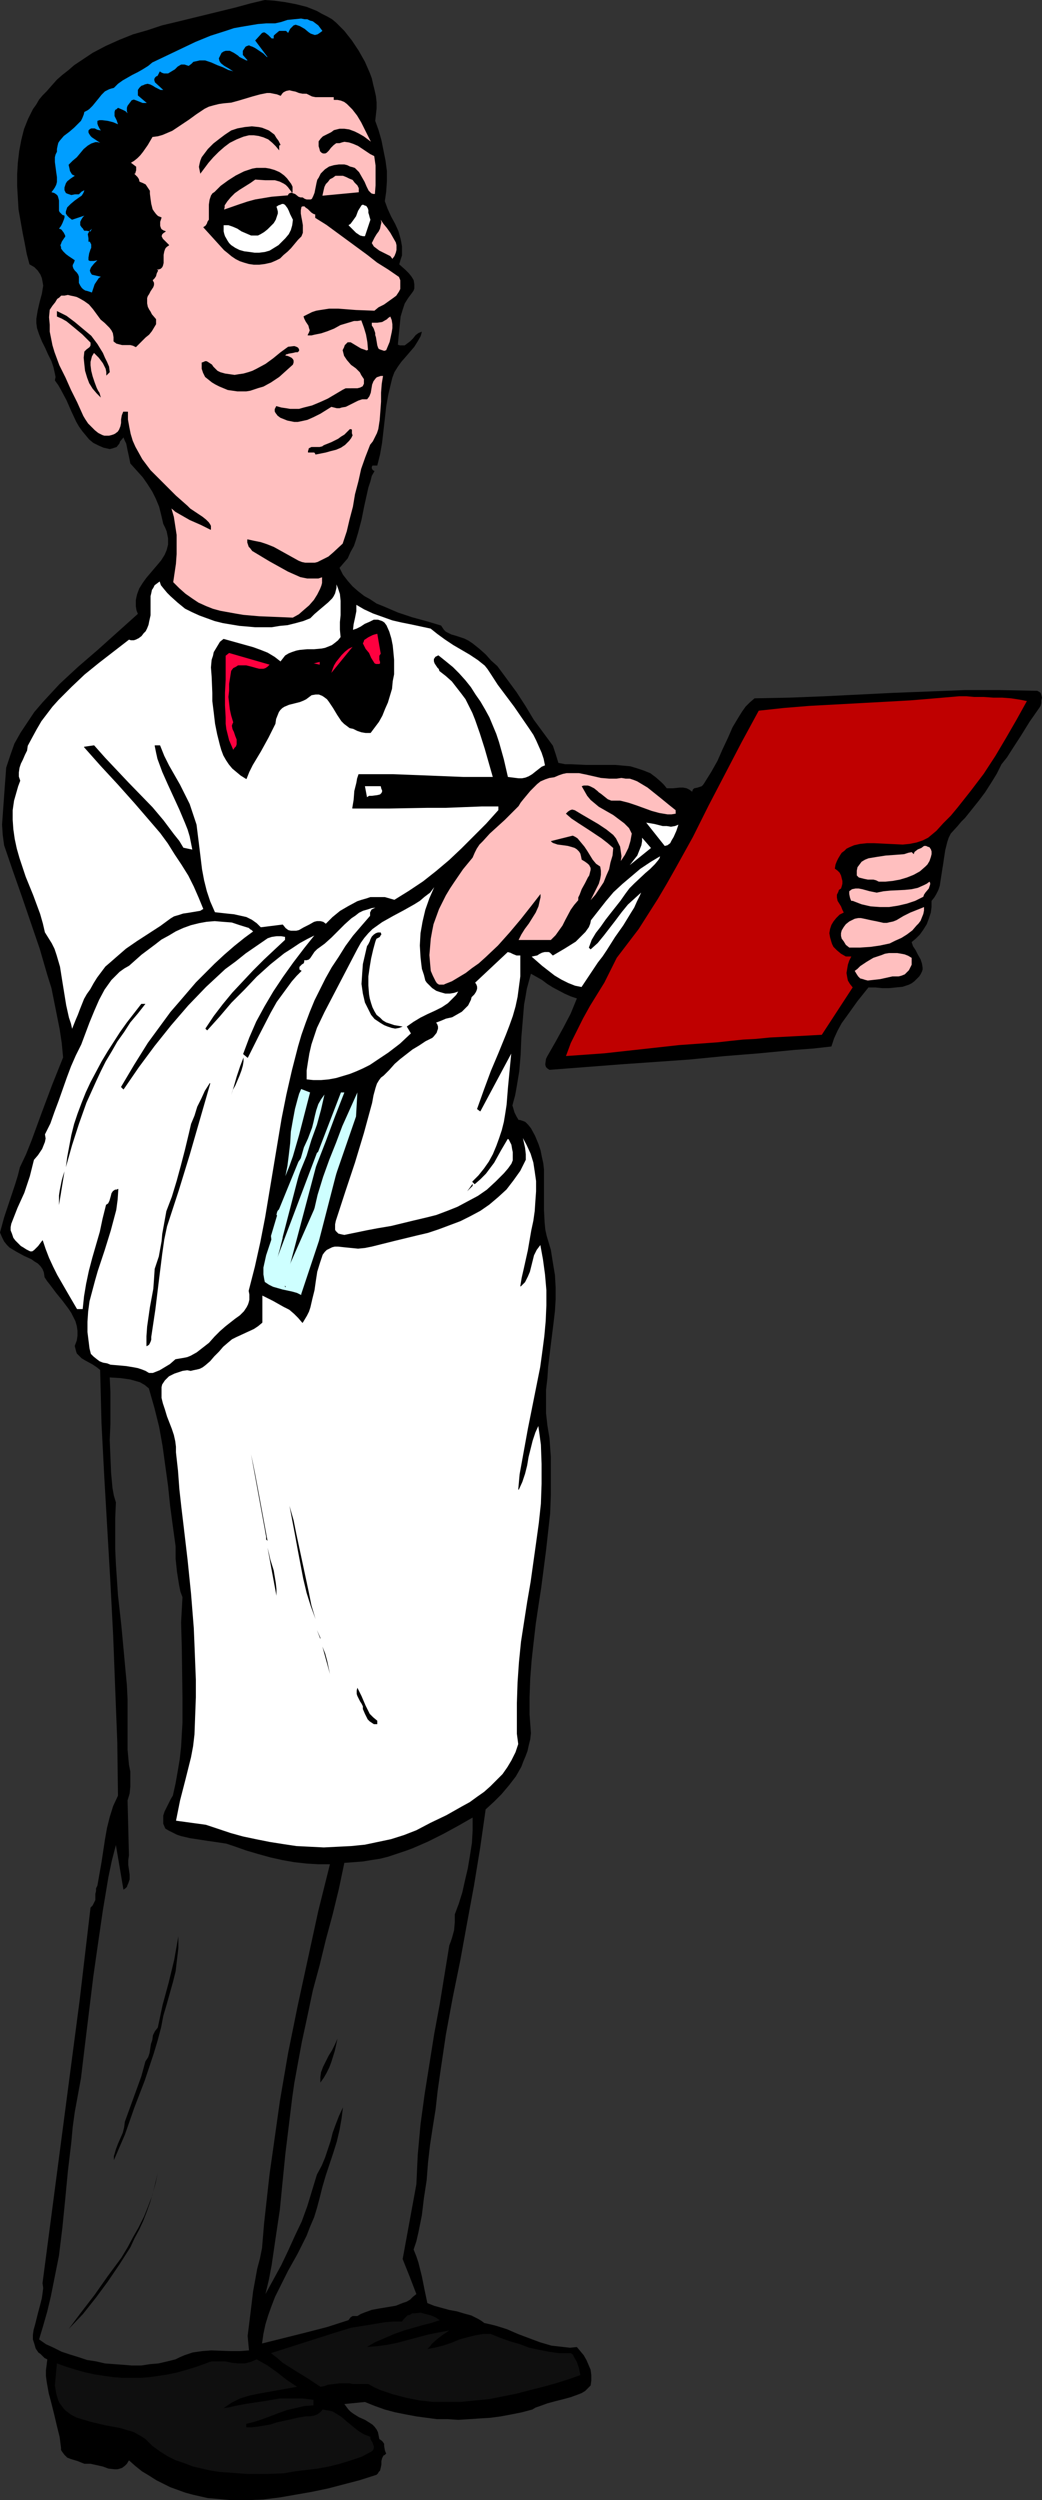
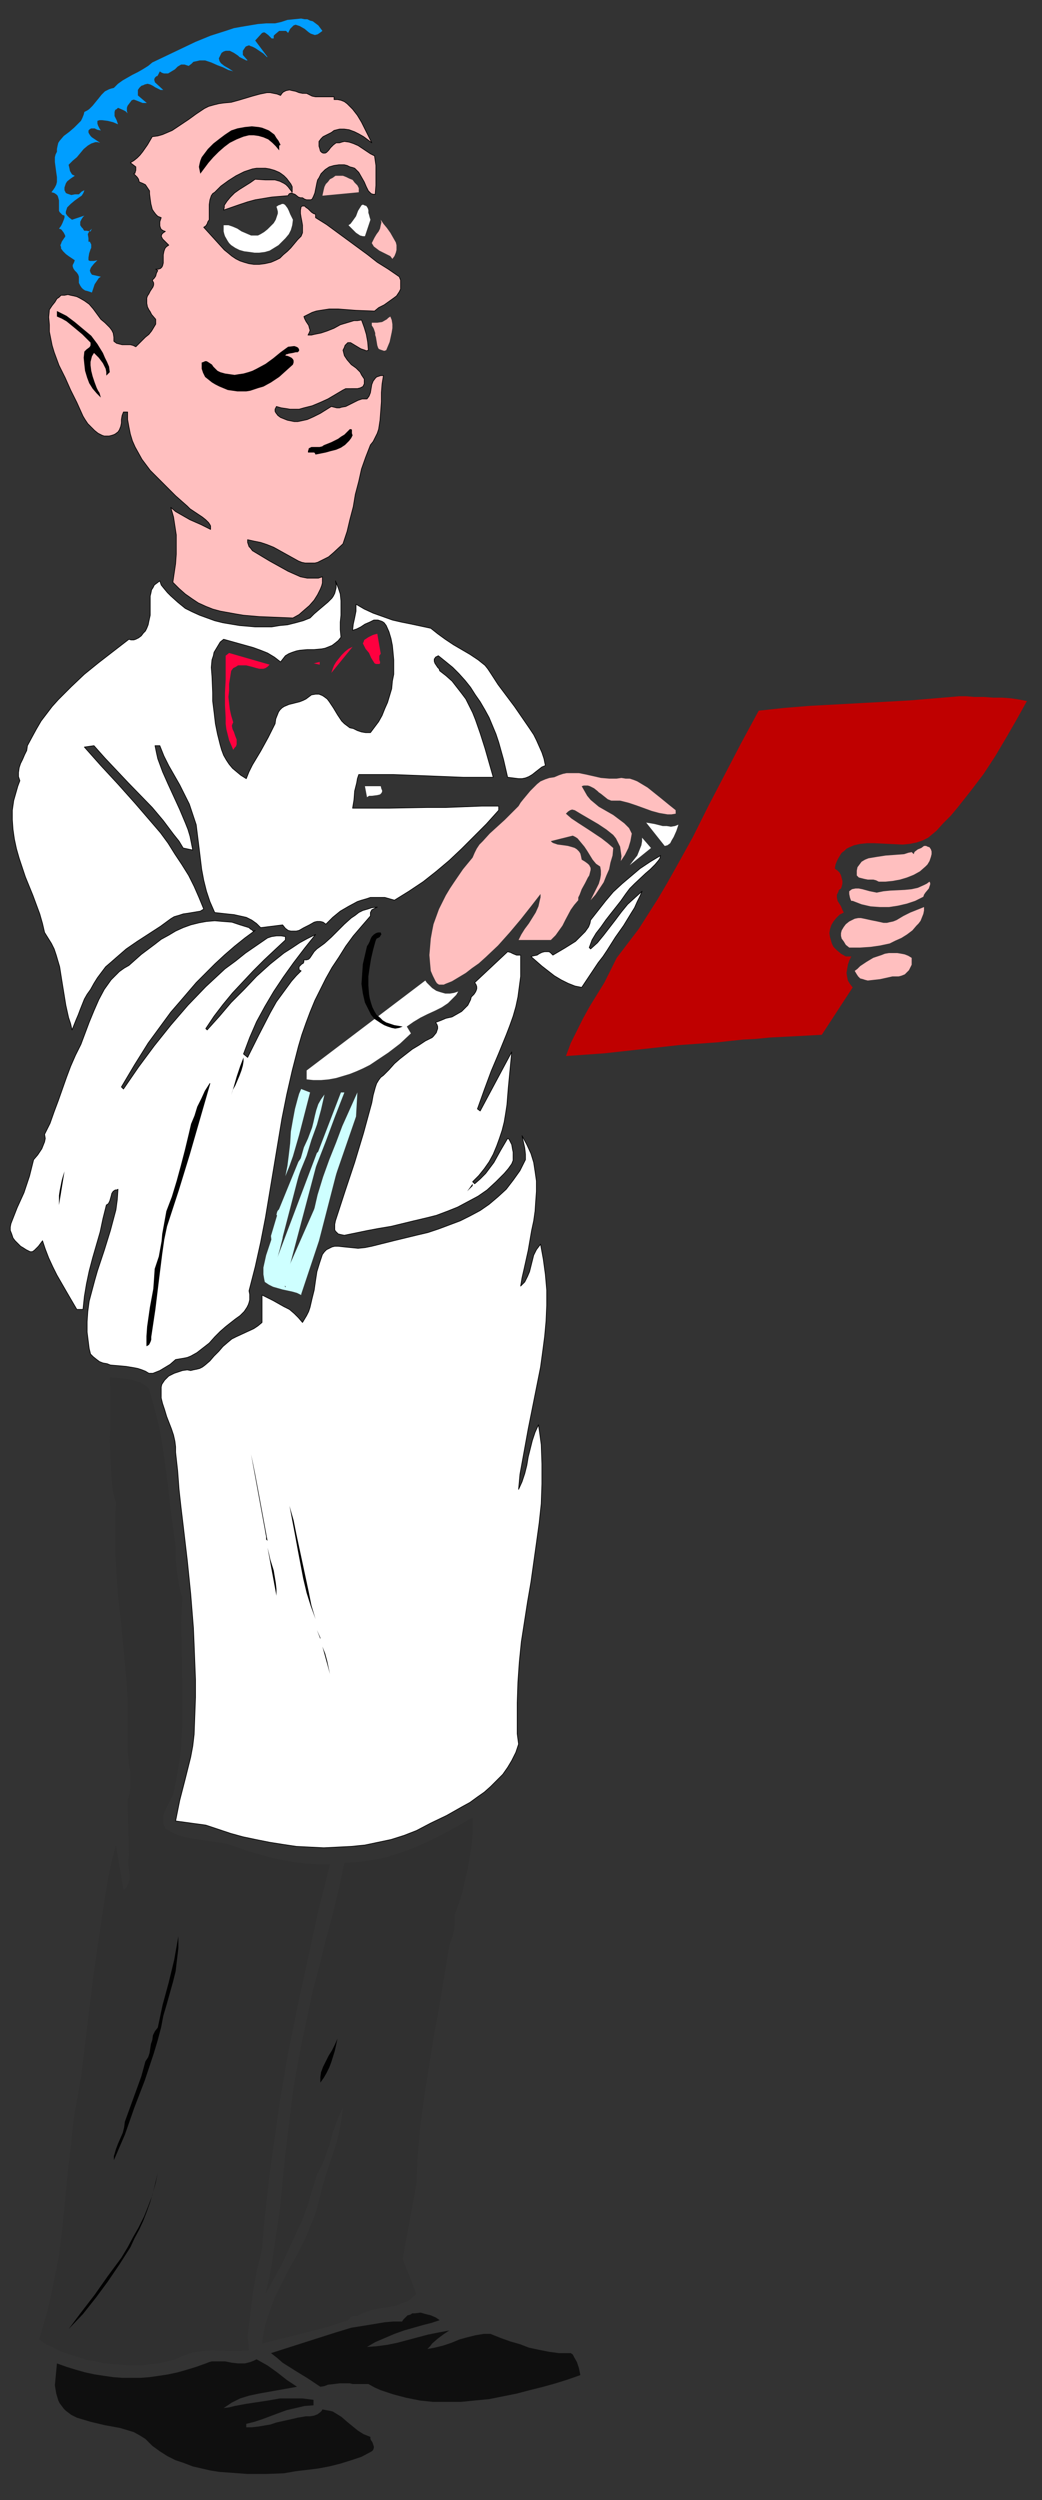
<svg xmlns="http://www.w3.org/2000/svg" xmlns:ns1="http://sodipodi.sourceforge.net/DTD/sodipodi-0.dtd" xmlns:ns2="http://www.inkscape.org/namespaces/inkscape" version="1.0" width="64.925mm" height="155.668mm" id="svg62" ns1:docname="Waiter 39.wmf">
  <rect width="100%" height="100%" fill="#333333" stroke="none" />
  <ns1:namedview id="namedview62" pagecolor="#ffffff" bordercolor="#000000" borderopacity="0.25" ns2:showpageshadow="2" ns2:pageopacity="0.0" ns2:pagecheckerboard="0" ns2:deskcolor="#d1d1d1" ns2:document-units="mm" />
  <defs id="defs1">
    <pattern id="WMFhbasepattern" patternUnits="userSpaceOnUse" width="6" height="6" x="0" y="0" />
  </defs>
-   <path style="fill:#000000;fill-opacity:1;fill-rule:evenodd;stroke:none" d="m 81.095,7.272 1.777,2.262 1.615,2.424 1.454,2.585 1.131,2.585 0.485,1.293 0.323,1.454 0.323,1.293 0.323,1.454 0.162,1.454 v 1.454 l -0.162,1.454 -0.162,1.454 0.808,2.262 0.646,2.262 0.485,2.424 0.485,2.424 0.323,2.424 v 2.424 l -0.162,2.424 -0.323,2.262 0.646,1.778 0.808,1.778 0.969,1.778 0.808,1.778 0.485,1.778 0.162,0.808 0.162,0.97 v 0.97 1.131 l -0.323,0.97 -0.323,1.131 1.454,1.293 0.808,0.808 0.646,0.808 0.485,0.808 0.162,0.97 v 0.485 0.485 l -0.162,0.485 -0.323,0.485 -0.485,0.646 -0.485,0.646 -0.808,1.293 -0.485,1.454 -0.485,1.616 -0.162,1.616 -0.162,1.616 -0.162,1.616 -0.162,1.778 0.485,0.162 h 0.323 0.485 0.323 l 0.646,-0.485 0.646,-0.485 0.646,-0.646 0.646,-0.808 0.646,-0.485 0.808,-0.323 -0.162,0.646 -0.162,0.485 -0.646,1.131 -0.808,1.293 -0.969,1.131 -0.969,1.131 -1.131,1.293 -0.808,1.131 -0.808,1.293 -0.485,1.293 -0.323,1.293 -0.646,2.747 -0.485,2.747 -0.323,2.909 -0.646,5.656 -0.485,2.747 -0.646,2.585 h -0.808 -0.323 l -0.162,0.323 v 0.323 l 0.162,0.323 0.162,0.162 0.323,0.162 -0.646,1.131 -0.323,1.293 -0.485,1.454 -0.323,1.454 -0.646,2.909 -0.646,3.232 -0.808,3.07 -0.485,1.616 -0.485,1.454 -0.808,1.454 -0.646,1.454 -0.969,1.131 -0.969,1.131 0.808,1.616 1.131,1.454 1.131,1.293 1.292,1.131 1.454,1.131 1.454,0.808 1.454,0.97 1.615,0.646 3.392,1.454 3.392,1.131 3.554,0.97 3.231,0.97 0.323,0.485 0.323,0.485 0.485,0.485 0.323,0.162 0.969,0.485 1.131,0.323 0.969,0.323 0.969,0.323 0.969,0.485 0.485,0.323 0.485,0.323 1.615,1.293 1.454,1.293 1.292,1.454 1.454,1.293 2.262,3.07 2.262,3.07 2.1,3.232 1.939,3.232 2.262,3.07 2.262,3.07 0.646,1.939 0.646,2.101 1.615,0.323 h 1.454 l 3.392,0.162 h 3.554 3.392 l 1.777,0.162 1.777,0.162 1.615,0.485 1.454,0.485 1.615,0.646 1.292,0.97 1.292,1.131 0.646,0.646 0.646,0.808 h 0.646 0.808 l 1.615,-0.162 h 0.808 l 0.808,0.162 0.646,0.323 0.646,0.485 0.162,-0.485 0.323,-0.323 0.808,-0.162 0.485,-0.162 0.485,-0.162 0.323,-0.323 0.323,-0.485 0.808,-1.293 0.808,-1.293 1.454,-2.585 1.131,-2.585 1.292,-2.747 1.131,-2.585 1.454,-2.424 0.808,-1.293 0.808,-1.131 0.969,-0.97 1.131,-0.97 8.239,-0.162 8.239,-0.323 16.316,-0.808 8.4,-0.323 8.239,-0.323 h 8.4 l 8.4,0.162 h 0.323 l 0.323,0.162 0.485,0.323 0.162,0.485 0.162,0.646 -0.162,0.646 v 0.646 l -0.162,0.646 -0.323,0.485 -1.131,1.616 -1.131,1.616 -2.1,3.393 -2.1,3.232 -1.131,1.778 -1.292,1.616 -1.131,2.262 -1.292,2.101 -1.454,2.262 -1.454,1.939 -3.231,4.04 -0.969,0.97 -0.808,0.97 -1.615,1.778 -0.485,0.97 -0.323,0.97 -0.485,1.939 -0.323,2.101 -0.162,1.131 -0.162,0.97 -0.323,2.101 -0.323,2.101 -0.323,0.97 -0.485,0.97 -0.485,0.808 -0.646,0.808 v 1.454 l -0.162,1.293 -0.485,1.454 -0.485,1.293 -0.808,1.293 -0.808,1.131 -0.969,0.97 -0.969,0.808 0.323,0.97 0.646,0.97 0.485,0.97 0.646,1.131 0.323,0.97 0.162,0.97 v 0.485 l -0.162,0.485 -0.323,0.646 -0.323,0.485 -0.646,0.646 -0.485,0.485 -0.646,0.485 -0.646,0.323 -1.454,0.485 -1.615,0.162 -1.615,0.162 h -1.615 l -1.615,-0.162 h -1.615 l -2.585,3.232 -2.423,3.393 -1.292,1.778 -0.969,1.778 -0.808,1.778 -0.646,1.939 -4.362,0.485 -4.362,0.323 -8.4,0.808 -8.077,0.646 -8.239,0.808 -16.154,1.131 -8.4,0.646 -8.4,0.646 -0.485,-0.323 -0.323,-0.323 -0.162,-0.485 v -0.323 l 0.162,-1.131 0.323,-0.646 1.939,-3.393 1.777,-3.232 1.777,-3.393 1.454,-3.555 -1.454,-0.485 -1.454,-0.646 -2.746,-1.454 -1.292,-0.808 -1.292,-0.97 -2.585,-1.454 -0.485,1.778 -0.485,1.778 -0.323,1.939 -0.323,1.778 -0.323,3.878 -0.323,3.878 -0.162,4.04 -0.323,3.878 -0.646,3.878 -0.323,1.778 -0.485,1.778 -0.162,0.646 0.162,0.485 0.323,1.131 0.485,0.97 0.485,0.808 h 0.323 l 0.485,0.162 0.485,0.162 0.323,0.162 0.646,0.646 0.646,0.808 0.969,1.778 0.808,1.939 0.485,1.454 0.323,1.616 0.323,1.454 0.162,1.454 v 3.232 6.302 l 0.162,3.07 0.162,1.616 0.323,1.454 0.485,1.616 0.485,1.616 0.485,3.07 0.485,2.909 0.162,2.909 v 2.747 l -0.162,2.747 -0.323,2.747 -0.646,5.171 -0.646,5.333 -0.162,2.585 -0.323,2.747 v 2.585 2.909 l 0.323,2.909 0.485,2.909 0.323,4.525 v 4.525 4.363 l -0.162,4.363 -0.485,4.363 -0.485,4.363 -1.131,8.726 -0.646,4.201 -0.646,4.363 -0.485,4.201 -0.485,4.363 -0.323,4.201 -0.162,4.363 v 4.201 l 0.323,4.363 -0.162,1.454 -0.323,1.293 -0.323,1.454 -0.485,1.293 -0.485,1.131 -0.485,1.293 -1.292,2.262 -1.615,2.101 -1.777,2.101 -1.777,1.778 -1.939,1.778 -0.646,4.525 -0.646,4.525 -1.454,8.888 -1.615,8.726 -1.615,8.888 -1.777,8.726 -1.615,8.726 -1.292,8.726 -0.646,4.525 -0.485,4.363 -0.646,4.04 -0.646,4.201 -0.485,4.201 -0.323,4.201 -0.646,4.201 -0.485,4.04 -0.808,4.04 -0.485,2.101 -0.646,1.939 0.646,1.616 0.485,1.454 0.808,3.232 0.646,3.232 0.646,3.07 1.615,0.646 1.777,0.485 1.777,0.485 1.777,0.323 1.615,0.485 1.777,0.485 1.615,0.808 0.808,0.485 0.646,0.485 1.454,0.323 1.292,0.323 2.585,0.808 2.585,1.131 2.585,0.97 2.585,0.97 2.746,0.808 1.454,0.162 1.454,0.162 1.454,0.162 1.615,-0.162 0.808,0.97 0.808,0.97 0.646,1.131 0.485,1.131 0.485,1.131 0.162,1.293 v 1.293 l -0.162,1.131 -0.646,0.646 -0.646,0.646 -0.808,0.485 -0.808,0.323 -1.777,0.646 -1.777,0.485 -1.939,0.485 -1.777,0.485 -1.777,0.646 -0.969,0.323 -0.808,0.485 -2.423,0.646 -2.423,0.485 -2.585,0.485 -2.423,0.323 -2.585,0.162 -2.423,0.162 -2.585,0.162 -2.423,-0.162 h -2.585 l -2.423,-0.323 -2.423,-0.323 -2.585,-0.485 -2.423,-0.485 -2.423,-0.646 -2.262,-0.808 -2.423,-0.97 -4.846,0.485 0.485,0.646 0.485,0.646 0.485,0.485 0.646,0.485 1.292,0.808 1.454,0.646 1.292,0.808 0.485,0.323 0.485,0.485 0.485,0.646 0.323,0.646 0.162,0.808 0.162,0.808 0.485,0.323 0.323,0.323 0.323,0.485 v 0.485 l 0.162,0.97 0.162,0.485 0.162,0.323 -0.323,0.323 -0.323,0.162 -0.323,0.646 -0.162,0.646 v 0.808 l -0.162,0.808 -0.162,0.646 -0.323,0.323 -0.162,0.323 -0.323,0.323 -0.485,0.162 -3.554,1.131 -7.431,1.939 -3.877,0.808 -3.716,0.646 -3.716,0.646 -3.877,0.485 -3.716,0.162 h -3.877 l -3.554,-0.323 -1.939,-0.162 -3.554,-0.808 -1.777,-0.485 -1.777,-0.646 -1.777,-0.646 -1.615,-0.808 -1.615,-0.808 -1.777,-1.131 -1.615,-0.97 -1.615,-1.293 -1.454,-1.293 -0.485,0.808 -0.485,0.485 -0.646,0.485 -0.485,0.162 -0.646,0.162 h -0.646 l -1.454,-0.162 -1.292,-0.485 -1.454,-0.323 -1.454,-0.323 h -0.808 -0.646 l -0.808,-0.323 -0.808,-0.323 -1.615,-0.485 -0.808,-0.323 -0.646,-0.646 -0.485,-0.646 -0.323,-0.485 v -0.485 l -0.162,-1.293 -0.162,-1.293 -0.646,-2.585 -0.646,-2.747 -0.646,-2.585 -0.646,-2.424 -0.485,-2.747 -0.162,-1.293 v -1.293 l 0.162,-1.293 0.162,-1.293 -0.646,-0.323 -0.485,-0.485 -0.485,-0.485 -0.485,-0.323 -0.646,-0.97 -0.323,-1.131 -0.323,-0.97 v -1.131 l 0.162,-1.131 0.323,-1.131 0.646,-2.585 0.646,-2.424 0.323,-1.293 0.162,-1.131 0.162,-1.293 -0.162,-1.131 2.908,-22.138 2.908,-22.138 2.908,-22.138 1.292,-10.988 1.292,-10.988 0.485,-0.485 0.323,-0.646 0.323,-0.646 v -1.454 l 0.162,-0.646 v -0.646 l 0.323,-0.646 0.485,-2.747 0.485,-2.747 0.808,-5.333 0.485,-2.747 0.646,-2.585 0.808,-2.585 1.131,-2.424 -0.162,-12.604 -0.485,-12.443 -0.485,-12.604 -0.646,-12.443 -1.454,-25.047 -0.646,-12.443 -0.323,-12.604 -0.808,-0.646 -0.969,-0.646 -1.777,-0.97 -0.808,-0.485 -0.808,-0.808 -0.323,-0.323 -0.162,-0.485 -0.162,-0.646 -0.162,-0.646 0.485,-1.293 0.162,-1.131 v -1.131 l -0.162,-1.131 -0.323,-1.131 -0.485,-0.97 -0.485,-0.97 -0.646,-0.97 -1.454,-1.939 -1.454,-1.778 -1.454,-1.939 -0.646,-0.808 -0.646,-0.97 -0.162,-1.131 -0.323,-0.808 L 9.531,297.974 8.885,297.328 8.077,296.843 7.431,296.358 5.654,295.55 3.877,294.581 2.262,293.611 1.615,292.965 0.969,292.157 0.485,291.187 0,290.056 l 0.485,-1.778 0.485,-1.778 1.292,-3.878 1.292,-3.878 0.646,-2.101 0.485,-1.939 1.454,-3.07 1.292,-3.232 2.423,-6.625 2.423,-6.464 1.292,-3.232 1.292,-3.232 -0.323,-3.393 -0.485,-3.232 -0.646,-3.232 -0.646,-3.232 -0.646,-3.232 -0.969,-3.07 L 9.37,223.319 5.169,211.038 3.069,205.059 0.969,198.919 0.646,196.495 l -0.162,-2.424 0.162,-2.262 0.162,-2.262 0.323,-4.525 0.162,-2.101 0.162,-2.262 0.969,-2.909 0.969,-2.747 1.454,-2.585 1.615,-2.424 1.615,-2.424 1.939,-2.262 1.939,-2.101 2.1,-2.262 2.262,-2.101 2.1,-1.939 4.685,-4.04 4.685,-4.201 4.685,-4.201 -0.323,-0.808 -0.162,-0.97 v -0.808 -0.646 l 0.162,-0.808 0.162,-0.646 0.485,-1.293 0.808,-1.293 0.808,-1.131 1.777,-2.101 0.969,-1.131 0.808,-0.97 0.808,-1.293 0.485,-1.131 0.323,-1.293 v -1.454 l -0.162,-0.808 -0.162,-0.808 -0.323,-0.808 -0.485,-0.97 -0.485,-2.101 -0.485,-1.939 -0.808,-1.939 -0.808,-1.616 -1.131,-1.778 -1.131,-1.616 -1.454,-1.616 -1.454,-1.616 -0.323,-1.616 -0.323,-1.454 -0.323,-1.616 -0.323,-0.646 -0.323,-0.808 -0.808,0.97 -0.162,0.485 -0.646,0.808 -0.485,0.162 -0.485,0.162 -0.646,0.162 -1.454,-0.323 -1.131,-0.485 -1.292,-0.646 -0.969,-0.808 -0.808,-0.97 -0.808,-0.97 -0.808,-1.131 -0.646,-1.131 -1.131,-2.424 -1.131,-2.585 -1.292,-2.424 -0.646,-1.131 -0.808,-1.131 0.162,-0.808 -0.162,-0.808 -0.323,-1.454 -0.485,-1.454 -0.808,-1.616 -0.646,-1.454 L 9.854,80.311 9.208,78.695 8.723,77.241 8.562,76.109 V 74.978 L 8.723,74.009 8.885,73.039 9.37,70.939 9.854,69.161 10.016,68.191 10.177,67.222 10.016,66.252 9.854,65.444 9.531,64.636 8.885,63.667 8.077,62.859 6.946,62.213 6.3,59.789 5.816,57.203 5.331,54.779 4.846,52.032 4.362,49.285 4.2,46.538 4.039,43.791 V 41.044 L 4.2,38.297 4.523,35.55 5.008,32.965 5.654,30.379 6.623,27.955 7.754,25.693 8.562,24.562 l 0.646,-1.131 0.808,-0.97 0.969,-0.97 1.131,-1.293 1.292,-1.454 1.292,-1.131 1.454,-1.131 1.292,-1.131 1.454,-0.97 2.908,-1.939 3.069,-1.616 L 28.109,9.372 31.34,8.08 34.732,7.11 38.125,5.979 41.517,5.171 55.41,1.778 58.964,0.808 62.356,0 l 2.262,0.162 2.423,0.323 2.585,0.485 2.585,0.646 2.423,0.97 1.131,0.646 1.292,0.646 1.131,0.646 0.969,0.808 0.969,0.97 z" id="path1" />
  <path style="fill:#009eff;fill-opacity:1;fill-rule:evenodd;stroke:none" d="M 75.926,7.272 75.28,7.756 74.795,8.08 74.149,8.241 73.664,8.08 73.18,7.918 72.695,7.595 71.726,6.787 70.595,6.14 70.11,5.979 69.626,5.817 69.141,5.979 68.818,6.302 68.333,6.787 67.849,7.756 67.526,7.433 67.364,7.272 H 66.718 66.395 65.749 L 64.779,8.08 64.456,8.403 V 9.049 H 63.972 L 63.649,8.726 63.164,8.241 62.518,7.756 62.195,7.595 61.71,7.756 60.095,9.534 l 2.908,3.878 h -0.162 l -0.162,-0.162 -0.323,-0.323 -0.323,-0.323 -0.969,-0.646 -0.969,-0.646 -0.646,-0.323 -0.485,-0.162 -0.323,-0.162 -0.485,0.162 -0.323,0.162 -0.323,0.485 -0.323,0.485 v 0.97 l 1.131,1.293 H 57.994 L 57.671,14.058 57.348,13.897 56.379,13.412 56.056,13.089 55.087,12.443 54.117,11.958 H 53.633 53.148 l -0.485,0.162 -0.485,0.323 -0.323,0.646 -0.323,0.646 0.162,0.646 0.323,0.485 0.808,0.646 1.131,0.646 0.969,0.646 -0.485,-0.162 -0.646,-0.162 -1.292,-0.646 -1.292,-0.485 -1.454,-0.646 -1.454,-0.485 h -0.646 -0.646 l -0.646,0.162 -0.808,0.162 -0.485,0.485 -0.646,0.485 -0.485,-0.162 -0.485,-0.162 h -0.323 -0.485 l -0.808,0.485 -0.646,0.646 -0.808,0.485 -0.808,0.485 h -0.485 -0.485 l -0.485,-0.162 -0.485,-0.323 -0.162,0.323 -0.162,0.323 -0.162,0.323 -0.162,0.162 h -0.162 l -0.323,0.323 -0.162,0.323 v 0.323 l 0.162,0.485 1.939,1.778 H 37.801 l -0.646,-0.323 -0.646,-0.323 -0.485,-0.323 -0.646,-0.323 -0.646,-0.162 -0.646,0.162 -0.323,0.162 -0.485,0.162 -0.485,0.485 -0.323,0.485 v 0.646 0.646 l 2.1,1.778 h -0.485 -0.485 l -1.615,-0.646 -0.485,-0.162 -0.485,0.162 -0.485,0.646 -0.485,0.646 -0.162,0.485 v 0.485 0.323 l 0.162,0.485 -0.323,-0.323 -0.162,-0.162 -0.646,-0.323 -1.131,-0.485 -0.323,0.323 -0.323,0.162 -0.162,0.485 v 0.485 0.485 l 0.485,0.97 0.162,0.485 0.162,0.485 -1.131,-0.485 -1.292,-0.323 -1.292,-0.162 h -0.646 l -0.485,0.162 v 0.646 l 0.162,0.485 0.323,0.646 0.323,0.485 -0.808,-0.162 -0.646,-0.323 h -0.485 -0.323 l -0.323,0.162 -0.323,0.323 v 0.485 l 0.162,0.323 0.323,0.485 0.323,0.323 0.969,0.646 0.969,0.646 -0.646,-0.162 h -0.485 l -0.485,0.162 -0.485,0.162 -0.808,0.485 -0.969,0.808 -0.808,0.97 -0.808,0.97 -0.969,0.808 -0.969,0.97 0.162,0.646 0.162,0.808 0.485,0.808 0.323,0.162 0.323,0.162 -0.969,0.646 -0.808,0.646 -0.323,0.485 -0.162,0.485 -0.162,0.485 v 0.646 l 0.323,0.646 0.323,0.162 0.485,0.162 0.485,0.162 0.808,-0.162 h 0.485 0.485 l 0.323,-0.323 0.323,-0.323 0.323,-0.162 0.323,-0.162 -0.162,0.485 -0.162,0.323 -0.323,0.485 -0.485,0.323 -1.131,0.808 -0.969,0.808 -0.485,0.485 -0.323,0.323 -0.162,0.485 -0.162,0.485 v 0.485 l 0.323,0.485 0.485,0.485 0.646,0.485 2.908,-0.97 -0.323,0.323 -0.323,0.485 -0.162,0.323 -0.162,0.323 v 0.485 0.323 l 0.323,0.485 0.323,0.323 0.162,0.323 0.162,0.162 h 0.485 l 0.969,0.162 v 0 l 0.323,-0.646 -0.323,0.323 -0.323,0.323 -0.162,0.323 -0.162,0.323 0.162,0.97 v 0.808 h 0.323 l 0.162,0.323 0.162,0.323 v 0.323 0.485 l -0.162,0.323 -0.323,0.97 -0.162,0.97 v 0.323 0.323 l 0.323,0.162 h 0.323 0.646 l 0.808,-0.162 -0.808,0.808 -0.646,0.808 -0.162,0.323 -0.162,0.485 0.162,0.485 0.323,0.485 2.1,0.485 -0.485,0.323 -0.323,0.485 -0.646,0.97 -0.323,0.97 -0.323,0.97 L 20.678,68.515 20.032,68.353 19.547,68.03 19.224,67.707 18.901,67.222 18.578,66.576 V 65.929 65.606 65.121 L 18.416,64.636 18.093,64.152 17.608,63.667 17.285,63.182 17.124,62.697 v -0.323 l 0.162,-0.323 0.162,-0.323 0.162,-0.485 -1.454,-0.97 -0.646,-0.485 -0.646,-0.646 -0.485,-0.646 v -0.323 l -0.162,-0.485 0.162,-0.323 0.162,-0.485 0.323,-0.485 0.323,-0.485 0.162,-0.162 v -0.323 l -0.323,-0.646 -0.485,-0.646 -0.162,-0.162 -0.485,-0.162 0.485,-0.646 0.323,-0.646 0.323,-0.808 0.162,-0.485 V 50.74 L 14.701,50.578 14.377,50.255 14.054,49.932 13.893,49.608 v -0.646 -0.97 -0.808 l -0.162,-0.646 -0.162,-0.485 -0.323,-0.323 -0.485,-0.323 -0.646,-0.162 0.485,-0.646 0.323,-0.485 0.323,-0.646 0.162,-0.646 v -1.131 l -0.162,-1.131 -0.323,-2.424 v -1.131 l 0.162,-0.646 0.323,-0.646 v -0.646 l 0.162,-0.808 0.162,-0.646 0.323,-0.485 0.969,-1.131 1.292,-0.97 1.131,-0.97 1.131,-1.131 0.485,-0.485 0.323,-0.646 0.323,-0.808 0.162,-0.646 0.646,-0.323 0.485,-0.323 0.808,-0.808 1.454,-1.778 0.646,-0.808 0.808,-0.808 0.969,-0.485 0.485,-0.162 0.646,-0.162 0.969,-0.97 1.131,-0.808 2.262,-1.293 1.292,-0.646 1.131,-0.646 1.292,-0.808 0.969,-0.808 3.392,-1.616 3.392,-1.616 3.392,-1.616 3.554,-1.454 3.554,-1.131 1.939,-0.646 1.777,-0.323 1.939,-0.323 1.939,-0.323 1.939,-0.162 h 2.1 l 1.454,-0.323 1.454,-0.485 1.615,-0.162 1.615,-0.162 0.808,0.162 h 0.646 l 0.646,0.323 0.646,0.162 0.646,0.485 0.646,0.485 0.485,0.646 z" id="path2" />
  <path style="fill:#ffbfbf;fill-opacity:1;fill-rule:evenodd;stroke:#000000;stroke-width:0.162px;stroke-linecap:round;stroke-linejoin:round;stroke-miterlimit:4;stroke-dasharray:none;stroke-opacity:1" d="m 72.21,21.976 0.646,0.323 0.646,0.323 0.808,0.162 h 0.808 1.777 1.777 v 0.646 h 0.808 l 0.808,0.162 0.808,0.323 0.646,0.485 0.646,0.646 0.646,0.646 1.131,1.454 0.969,1.616 0.808,1.616 0.808,1.616 0.808,1.616 L 85.619,32.157 84.488,31.51 83.519,31.025 82.226,30.541 81.095,30.379 h -1.131 l -0.646,0.162 -0.646,0.162 -0.646,0.485 -0.646,0.323 -0.646,0.323 -0.646,0.323 -0.485,0.485 -0.485,0.646 v 0.323 0.485 0.323 l 0.162,0.485 0.162,0.646 0.323,0.323 0.323,0.162 h 0.162 0.323 l 0.323,-0.162 0.485,-0.485 0.485,-0.646 0.646,-0.646 0.646,-0.485 h 0.323 0.485 l 0.485,-0.162 0.646,-0.162 1.131,0.162 0.969,0.323 1.131,0.485 0.969,0.646 0.969,0.646 0.969,0.646 0.969,0.485 0.323,2.262 v 2.262 2.424 l -0.162,2.101 H 87.88 L 87.396,45.569 87.073,45.246 86.749,44.922 86.265,43.953 85.78,42.822 85.134,41.691 84.488,40.559 84.003,40.075 83.519,39.59 83.034,39.428 82.388,39.267 81.742,38.943 81.095,38.782 h -1.292 l -1.131,0.162 -1.131,0.323 -0.969,0.646 -0.969,0.97 -0.485,0.97 -0.323,0.485 -0.162,0.646 -0.162,0.808 -0.162,0.808 -0.162,0.808 -0.323,0.808 -0.323,0.646 -0.323,0.162 h -0.162 -0.323 -0.485 l -0.485,-0.162 -0.485,-0.323 h -0.485 l -0.485,-0.162 -0.808,-0.646 -0.485,-0.162 -0.323,-0.162 -0.485,0.162 -0.162,0.162 -0.162,0.323 -1.939,0.162 -1.939,0.162 -1.939,0.323 -1.939,0.323 -1.777,0.485 -1.939,0.646 -3.716,1.293 0.162,-0.646 v -0.485 l 0.323,-0.485 0.323,-0.485 0.808,-0.97 0.969,-0.97 1.131,-0.808 1.292,-0.808 1.292,-0.808 1.131,-0.808 2.423,0.162 h 1.131 1.131 l 1.131,0.323 0.969,0.485 0.485,0.323 0.485,0.485 0.485,0.646 0.485,0.646 V 44.599 43.953 L 68.495,43.306 68.01,42.66 67.526,42.014 66.879,41.367 66.233,40.883 65.749,40.559 64.618,40.075 63.487,39.751 62.518,39.59 h -1.131 -0.969 l -0.969,0.162 -0.969,0.323 -0.969,0.323 -1.939,0.97 -1.777,1.131 -1.777,1.293 -1.454,1.454 -0.485,0.323 -0.323,0.485 -0.162,0.485 -0.162,0.485 -0.162,1.131 v 2.424 1.131 l -0.323,0.485 -0.162,0.485 -0.323,0.485 -0.485,0.323 1.615,1.778 1.615,1.778 1.615,1.778 0.808,0.646 0.969,0.808 0.969,0.646 0.969,0.485 0.969,0.323 1.131,0.323 1.131,0.162 h 1.292 l 1.292,-0.162 1.454,-0.323 1.131,-0.485 0.969,-0.485 0.808,-0.808 0.969,-0.808 0.808,-0.808 0.808,-0.97 0.808,-0.97 0.808,-0.808 0.323,-0.808 V 53.971 53.002 L 71.08,52.032 70.918,51.224 70.757,50.255 v -0.808 l 0.162,-0.808 0.323,-0.162 h 0.485 l 0.323,0.323 0.485,0.323 0.808,0.808 0.485,0.323 0.485,0.162 v 0.808 l 2.585,1.616 2.423,1.778 4.846,3.555 2.423,1.778 2.262,1.778 2.585,1.616 2.585,1.778 0.323,0.808 v 0.808 0.646 0.646 l -0.323,0.646 -0.323,0.485 -0.323,0.485 -0.646,0.485 -1.131,0.808 -1.131,0.808 -1.292,0.646 -0.969,0.808 -4.362,-0.162 -2.1,-0.162 -2.1,-0.162 h -2.1 l -2.1,0.323 -0.969,0.162 -0.969,0.323 -0.969,0.485 -0.969,0.485 0.162,0.485 0.323,0.646 0.323,0.485 0.323,0.485 0.162,0.646 0.162,0.485 -0.162,0.485 -0.162,0.323 -0.162,0.323 h 0.808 l 0.646,-0.162 1.615,-0.323 1.454,-0.485 1.615,-0.646 1.454,-0.808 1.615,-0.485 1.615,-0.485 h 0.808 l 0.969,-0.162 0.646,1.778 0.485,1.616 0.323,1.778 0.162,1.939 -0.485,0.162 -0.323,-0.162 -0.969,-0.323 -0.808,-0.485 -0.808,-0.485 -0.808,-0.485 h -0.323 -0.323 l -0.323,0.323 -0.323,0.323 -0.162,0.485 -0.323,0.646 0.162,0.646 0.162,0.646 0.323,0.485 0.323,0.485 0.969,1.131 1.131,0.808 0.969,0.97 0.323,0.646 0.323,0.485 0.323,0.485 v 0.646 0.485 l -0.323,0.646 -0.646,0.323 -0.646,0.162 H 82.065 81.418 l -0.646,0.323 -3.554,2.101 -1.777,0.808 -1.939,0.808 -1.939,0.485 -1.131,0.323 h -0.969 -1.131 l -0.969,-0.162 -1.131,-0.162 -1.131,-0.323 -0.162,0.323 -0.162,0.323 v 0.485 l 0.162,0.323 0.485,0.646 0.646,0.485 0.808,0.323 0.808,0.323 0.808,0.162 0.808,0.162 h 0.808 l 0.808,-0.162 1.454,-0.323 1.454,-0.646 1.615,-0.808 1.292,-0.808 1.292,-0.808 0.646,0.162 0.646,0.162 h 0.646 l 0.485,-0.162 0.969,-0.162 0.969,-0.485 0.969,-0.485 0.969,-0.485 0.969,-0.323 h 0.485 0.646 l 0.485,-0.646 0.323,-0.808 0.162,-0.97 0.162,-0.97 0.323,-0.808 0.485,-0.646 0.323,-0.323 0.485,-0.162 0.485,-0.162 h 0.646 l -0.323,1.939 -0.162,2.101 v 2.101 l -0.162,2.262 -0.162,2.101 -0.323,2.101 -0.323,0.97 -0.485,0.97 -0.485,0.97 -0.646,0.808 -1.131,2.909 -0.969,2.747 -0.646,2.909 -0.808,3.07 -0.485,2.909 -0.808,3.07 -0.646,2.747 -0.969,2.909 -2.262,2.101 -1.131,0.97 -1.292,0.646 -1.292,0.646 -0.646,0.162 h -0.808 -0.646 -0.808 l -0.808,-0.162 -0.808,-0.323 -2.908,-1.616 -2.908,-1.616 -1.615,-0.646 -1.454,-0.485 -1.615,-0.323 -1.454,-0.323 v 0.646 l 0.162,0.485 0.162,0.485 0.323,0.323 0.485,0.646 0.808,0.485 1.615,0.97 0.808,0.485 0.808,0.485 1.454,0.808 1.454,0.808 1.454,0.808 1.454,0.646 1.454,0.646 1.615,0.323 h 0.808 0.808 0.969 l 0.969,-0.323 v 0.808 0.646 l -0.162,0.646 -0.323,0.808 -0.646,1.293 -0.808,1.293 -1.131,1.293 -1.131,0.97 -1.292,1.131 -1.454,0.808 -3.877,-0.162 -4.039,-0.162 -3.716,-0.323 -1.939,-0.323 -1.777,-0.323 -1.777,-0.323 -1.777,-0.485 -1.615,-0.646 -1.777,-0.808 -1.454,-0.97 -1.615,-1.131 -1.454,-1.293 -1.454,-1.454 0.646,-4.363 0.162,-2.262 v -2.262 -2.262 l -0.323,-2.101 -0.323,-2.101 -0.646,-2.262 1.131,0.97 1.131,0.646 2.262,1.293 2.585,1.131 2.262,1.131 v -0.323 -0.485 l -0.162,-0.323 -0.323,-0.485 -0.646,-0.646 -0.808,-0.646 -0.969,-0.646 -0.969,-0.646 -0.969,-0.646 -0.646,-0.646 -2.746,-2.424 -2.423,-2.424 -2.423,-2.424 -1.131,-1.131 -0.969,-1.293 -0.969,-1.293 -0.808,-1.454 -0.808,-1.454 -0.646,-1.454 -0.485,-1.616 -0.323,-1.616 -0.323,-1.778 v -1.778 h -0.969 l -0.323,0.808 -0.162,0.97 v 0.808 l -0.162,0.808 -0.323,0.808 -0.323,0.485 -0.646,0.485 -0.323,0.162 -0.485,0.162 -0.646,0.162 h -0.485 -0.646 l -0.485,-0.162 -0.969,-0.485 -0.808,-0.646 -0.808,-0.808 -0.808,-0.808 -0.646,-0.97 -0.485,-0.808 -1.454,-3.232 -1.454,-2.909 -1.292,-2.909 -1.454,-2.909 -1.131,-3.07 -0.485,-1.616 -0.323,-1.616 -0.323,-1.616 v -1.616 l -0.162,-1.778 0.162,-1.778 0.646,-0.97 0.646,-0.808 0.485,-0.808 0.485,-0.323 0.485,-0.485 h 0.808 l 0.808,-0.162 0.646,0.162 0.808,0.162 0.646,0.162 0.646,0.323 1.131,0.646 1.131,0.808 0.969,1.131 1.777,2.424 0.969,0.808 1.131,1.131 0.485,0.646 0.323,0.646 0.162,0.97 v 0.97 l 0.646,0.485 0.646,0.162 0.646,0.162 h 0.646 0.646 0.646 l 0.646,0.162 0.646,0.323 0.808,-0.808 0.808,-0.808 0.646,-0.646 0.808,-0.646 0.646,-0.808 0.485,-0.808 0.485,-0.808 V 75.625 75.14 L 35.701,74.009 35.378,73.362 35.055,72.878 34.732,72.231 34.571,71.423 V 70.777 70.131 l 0.162,-0.485 0.323,-0.485 0.323,-0.646 0.323,-0.485 0.323,-0.485 0.162,-0.485 v -0.485 l -0.323,-0.646 0.485,-0.485 0.323,-0.485 0.162,-0.646 0.323,-0.646 -0.485,-0.323 h 0.646 l 0.485,-0.162 0.323,-0.323 0.162,-0.323 0.162,-0.646 v -1.939 l 0.162,-0.808 0.162,-0.485 0.162,-0.323 0.323,-0.323 0.485,-0.323 -0.323,-0.323 -0.323,-0.323 -0.808,-0.808 -0.162,-0.323 -0.162,-0.323 0.162,-0.485 0.323,-0.323 0.485,-0.323 v 0 L 38.448,54.295 37.963,53.971 37.801,53.648 37.64,53.163 v -0.485 -0.485 l 0.162,-0.485 0.162,-0.485 -0.808,-0.323 -0.485,-0.485 -0.485,-0.646 -0.323,-0.485 -0.162,-0.646 -0.162,-0.646 -0.162,-1.131 -0.162,-1.293 v -0.646 l -0.323,-0.485 -0.323,-0.485 -0.323,-0.485 -0.646,-0.323 -0.808,-0.323 -0.162,-0.646 -0.323,-0.485 -0.323,-0.323 -0.485,-0.485 0.323,-0.162 v -0.162 l 0.162,-0.485 v -0.485 -0.323 l -1.292,-0.97 0.808,-0.485 0.808,-0.646 0.646,-0.646 0.646,-0.808 1.131,-1.616 1.131,-1.939 1.292,-0.162 1.131,-0.323 1.131,-0.485 1.131,-0.485 1.939,-1.293 1.939,-1.293 1.777,-1.293 1.939,-1.293 0.969,-0.485 1.131,-0.323 1.292,-0.323 1.131,-0.162 1.777,-0.162 1.777,-0.485 1.615,-0.485 1.615,-0.485 1.777,-0.485 1.615,-0.323 h 0.808 l 0.808,0.162 0.808,0.162 0.808,0.323 0.323,-0.485 0.323,-0.323 0.323,-0.162 0.323,-0.162 0.808,-0.162 0.646,0.162 0.808,0.162 0.808,0.323 0.808,0.162 z" id="path3" />
  <path style="fill:#000000;fill-opacity:1;fill-rule:evenodd;stroke:none" d="m 66.072,34.096 -0.323,0.162 v 0.323 0.808 L 64.941,34.419 64.133,33.611 63.164,32.803 62.033,32.318 60.902,31.995 59.771,31.833 h -1.131 l -1.292,0.323 -1.615,0.646 -1.615,0.808 -1.292,0.97 -1.292,1.131 -1.292,1.293 -1.131,1.293 -0.969,1.293 -0.969,1.293 -0.162,-0.808 -0.162,-0.808 0.162,-0.808 0.162,-0.646 0.323,-0.808 0.485,-0.646 0.485,-0.646 0.485,-0.646 1.292,-1.293 1.454,-1.131 1.292,-0.97 1.454,-0.97 1.454,-0.485 1.777,-0.323 1.615,-0.162 1.615,0.162 0.808,0.162 0.808,0.323 0.808,0.323 0.646,0.485 0.646,0.485 0.485,0.808 0.485,0.646 z" id="path4" />
  <path style="fill:#ffbfbf;fill-opacity:1;fill-rule:evenodd;stroke:none" d="m 84.488,44.276 v 0.97 l -8.562,0.808 0.323,-1.454 0.162,-0.646 0.323,-0.646 0.485,-0.485 0.485,-0.646 0.646,-0.323 0.646,-0.485 h 0.969 0.808 l 0.808,0.323 0.646,0.323 0.808,0.323 0.485,0.646 0.646,0.646 z" id="path5" />
  <path style="fill:#ffffff;fill-opacity:1;fill-rule:evenodd;stroke:none" d="m 68.98,51.709 -0.162,1.293 -0.323,1.131 -0.485,0.97 -0.808,0.97 -0.808,0.808 -0.808,0.808 -2.1,1.293 -1.131,0.323 -1.292,0.162 H 59.933 L 58.802,59.304 57.51,59.142 56.379,58.819 55.41,58.334 54.441,57.688 53.956,57.203 53.633,56.718 52.987,55.587 52.825,55.103 52.664,54.456 v -0.646 -0.808 h 0.646 0.485 l 0.969,0.323 1.131,0.485 0.969,0.646 1.131,0.485 1.131,0.485 h 0.485 0.646 0.485 l 0.646,-0.323 0.808,-0.485 0.808,-0.646 0.646,-0.646 0.808,-0.808 0.485,-0.808 0.323,-0.97 0.162,-0.485 v -0.485 l -0.162,-0.646 -0.162,-0.485 0.485,-0.323 0.485,-0.162 0.323,-0.162 h 0.323 l 0.323,0.162 0.162,0.162 0.485,0.646 0.323,0.646 0.323,0.808 0.323,0.646 z" id="path6" />
  <path style="fill:#ffffff;fill-opacity:1;fill-rule:evenodd;stroke:none" d="m 87.234,51.709 -1.292,3.878 h -0.485 l -0.646,-0.162 -0.485,-0.323 -0.485,-0.323 -0.969,-0.97 -0.808,-0.808 0.485,-0.323 0.485,-0.646 0.808,-1.131 0.485,-1.293 0.808,-1.293 0.323,-0.162 0.323,0.162 0.485,0.162 0.323,0.485 0.162,0.485 v 0.646 l 0.162,0.485 0.162,0.646 z" id="path7" />
  <path style="fill:#ffbfbf;fill-opacity:1;fill-rule:evenodd;stroke:none" d="m 92.403,60.92 -0.485,-0.646 -0.646,-0.323 -1.292,-0.646 -0.646,-0.323 -0.646,-0.485 -0.646,-0.485 -0.485,-0.808 0.646,-1.293 0.485,-0.808 0.485,-0.646 0.323,-0.646 0.162,-0.808 0.162,-0.646 -0.162,-0.646 0.646,0.97 0.808,0.97 0.808,1.131 0.646,1.131 0.646,1.131 0.162,0.646 v 0.646 0.485 l -0.162,0.646 -0.323,0.808 z" id="path8" />
  <path style="fill:#000000;fill-opacity:1;fill-rule:evenodd;stroke:none" d="m 25.847,87.582 -0.808,0.808 V 87.582 L 24.878,86.774 24.555,86.128 24.232,85.482 23.262,84.189 22.132,83.058 l -0.485,0.808 -0.162,0.646 -0.162,0.646 v 0.808 l 0.162,1.293 0.323,1.293 0.485,1.454 0.485,1.293 0.323,0.646 0.323,0.485 0.323,1.131 -0.969,-0.97 -0.969,-1.131 -0.808,-1.293 -0.485,-1.293 -0.485,-1.616 -0.162,-1.454 -0.162,-1.616 0.162,-1.454 0.485,-0.485 0.646,-0.485 0.162,-0.162 0.162,-0.323 V 80.957 80.634 l -0.969,-0.97 -0.969,-0.97 -1.939,-1.616 -1.777,-1.454 -1.131,-0.646 -1.131,-0.485 v -1.293 l 2.262,1.131 1.939,1.454 1.939,1.616 1.939,1.616 1.454,1.939 1.292,2.101 0.485,1.131 0.485,0.97 0.485,1.131 z" id="path9" />
  <path style="fill:#ffbfbf;fill-opacity:1;fill-rule:evenodd;stroke:none" d="M 90.95,82.411 90.465,82.573 89.98,82.411 89.496,82.25 89.173,82.088 89.011,81.765 88.849,81.28 88.688,80.311 88.526,79.341 88.365,78.856 V 78.372 L 88.042,77.402 87.88,77.079 87.557,76.594 v -0.646 h 1.292 l 1.131,-0.162 1.131,-0.646 0.323,-0.323 0.485,-0.323 0.323,0.808 0.162,0.97 v 0.97 l -0.162,0.97 -0.485,2.262 z" id="path10" />
  <path style="fill:#000000;fill-opacity:1;fill-rule:evenodd;stroke:none" d="m 70.272,81.927 0.162,0.323 v 0.323 l -0.162,0.162 -0.162,0.162 h -0.162 -0.323 l -0.646,0.162 -0.969,0.162 -0.485,0.162 h -0.162 l -0.162,0.323 h 0.323 l 0.485,0.162 0.646,0.323 0.323,0.323 0.162,0.323 v 0.485 l -0.162,0.485 -1.615,1.454 -1.615,1.454 -1.939,1.293 -1.777,0.97 -1.131,0.323 -0.969,0.323 -0.969,0.323 -0.969,0.162 H 56.864 55.894 L 54.764,91.945 53.633,91.784 51.694,90.976 50.725,90.491 49.917,90.006 49.11,89.36 48.302,88.714 47.817,87.744 47.494,86.774 v -1.454 l 0.485,-0.162 0.323,-0.162 h 0.323 l 0.323,0.162 0.485,0.323 0.485,0.323 0.323,0.485 0.485,0.485 0.485,0.485 0.646,0.323 1.131,0.323 1.131,0.162 1.131,0.162 0.969,-0.162 1.131,-0.162 1.131,-0.323 0.969,-0.323 0.969,-0.485 2.1,-1.131 1.777,-1.293 1.777,-1.454 1.777,-1.293 1.454,-0.162 0.485,0.162 0.323,0.162 z" id="path11" />
  <path style="fill:#000000;fill-opacity:1;fill-rule:evenodd;stroke:none" d="m 83.034,102.449 -0.323,0.646 -0.485,0.646 -0.485,0.485 -0.485,0.485 -0.969,0.646 -1.131,0.485 -1.292,0.323 -1.131,0.323 -2.423,0.485 -0.162,-0.323 -0.162,-0.162 H 73.503 73.18 73.018 72.533 v -0.323 l 0.162,-0.485 V 105.519 l 0.323,-0.162 0.323,-0.162 h 1.292 0.646 l 0.646,-0.162 0.162,-0.162 0.323,-0.162 1.615,-0.646 1.615,-0.808 0.646,-0.485 0.808,-0.485 0.646,-0.646 0.646,-0.646 h 0.162 0.162 l 0.162,0.162 v 0.323 0.485 z" id="path12" />
  <path style="fill:#ffffff;fill-opacity:1;fill-rule:evenodd;stroke:#000000;stroke-width:0.162px;stroke-linecap:round;stroke-linejoin:round;stroke-miterlimit:4;stroke-dasharray:none;stroke-opacity:1" d="m 43.617,143.17 1.615,0.808 1.777,0.808 1.777,0.646 1.777,0.646 1.939,0.485 1.939,0.323 1.939,0.323 1.939,0.162 1.777,0.162 h 1.939 1.939 l 1.939,-0.323 1.777,-0.162 1.939,-0.485 1.777,-0.485 1.615,-0.646 0.969,-0.97 1.131,-0.97 2.1,-1.778 0.969,-0.97 0.323,-0.485 0.323,-0.646 0.162,-0.646 0.162,-0.646 v -0.808 l -0.162,-0.808 0.323,0.808 0.323,0.808 0.485,1.454 0.162,1.616 v 1.616 1.778 l -0.162,1.616 v 1.778 l 0.162,1.778 -0.646,0.808 -0.808,0.646 -0.646,0.485 -0.808,0.323 -0.808,0.323 -0.808,0.162 -1.777,0.162 h -0.808 -0.808 l -1.777,0.162 -0.808,0.162 -0.969,0.323 -0.808,0.323 -0.808,0.485 -1.131,1.454 -1.454,-1.131 -1.615,-0.97 -1.615,-0.646 -1.777,-0.646 -6.946,-1.939 -0.808,0.646 -0.485,0.808 -0.485,0.808 -0.485,0.808 -0.162,0.808 -0.323,0.97 -0.162,1.778 0.162,2.101 0.162,3.878 v 1.939 l 0.323,2.585 0.323,2.747 0.485,2.424 0.646,2.585 0.323,1.131 0.485,1.293 0.646,1.131 0.646,0.97 0.808,0.97 0.969,0.808 0.969,0.808 1.292,0.808 0.646,-1.616 0.808,-1.616 1.939,-3.232 1.777,-3.232 0.808,-1.616 0.808,-1.616 0.162,-1.131 0.323,-0.808 0.323,-0.808 0.323,-0.485 0.485,-0.485 0.485,-0.323 1.131,-0.485 1.292,-0.323 0.646,-0.162 0.646,-0.162 0.808,-0.323 0.646,-0.323 0.646,-0.485 0.646,-0.485 0.969,-0.162 h 0.808 l 0.808,0.323 0.485,0.323 0.646,0.485 0.485,0.646 0.969,1.454 0.969,1.616 0.969,1.454 0.646,0.646 0.646,0.485 0.646,0.485 0.808,0.162 0.969,0.485 0.485,0.162 0.485,0.162 0.969,0.162 h 0.646 0.485 l 0.969,-1.293 0.969,-1.293 0.808,-1.454 0.646,-1.616 0.646,-1.454 0.485,-1.616 0.485,-1.616 0.162,-1.778 0.323,-1.616 v -1.778 -1.616 l -0.162,-1.778 -0.162,-1.616 -0.323,-1.616 -0.485,-1.616 -0.646,-1.454 -0.485,-0.646 -0.485,-0.323 -0.485,-0.162 -0.485,-0.162 h -0.485 -0.485 l -0.969,0.485 -1.131,0.485 -0.969,0.646 -0.969,0.485 -0.969,0.323 0.162,-1.454 0.323,-1.454 0.323,-1.616 v -0.808 -0.808 l 1.939,1.131 2.1,0.97 2.262,0.808 2.262,0.808 2.1,0.485 2.423,0.485 4.523,0.97 1.615,1.293 1.777,1.293 1.939,1.293 1.939,1.131 1.939,1.131 1.939,1.293 1.615,1.293 0.646,0.808 0.646,0.97 1.777,2.747 1.939,2.585 1.939,2.585 1.777,2.585 1.777,2.585 0.969,1.454 0.646,1.293 0.646,1.454 0.646,1.454 0.485,1.454 0.323,1.616 -0.808,0.323 -1.454,1.131 -0.808,0.646 -0.808,0.485 -0.808,0.323 -0.808,0.162 h -0.808 l -2.585,-0.323 -0.969,-4.201 -1.131,-4.04 -0.646,-1.939 -0.808,-1.939 -0.808,-1.939 -0.969,-1.778 -1.131,-1.939 -1.131,-1.616 -1.131,-1.778 -1.292,-1.616 -1.454,-1.616 -1.454,-1.454 -1.777,-1.454 -1.615,-1.293 -0.323,0.162 -0.323,0.162 -0.323,0.485 v 0.485 l 0.162,0.485 0.646,0.97 0.323,0.323 0.162,0.485 1.454,1.131 1.454,1.293 1.131,1.454 1.131,1.454 0.969,1.293 0.808,1.616 0.808,1.616 0.646,1.616 1.131,3.232 1.131,3.555 0.969,3.393 0.969,3.393 h -1.615 -1.777 -1.939 -1.777 l -4.039,-0.162 -4.039,-0.162 -8.4,-0.323 h -4.039 -4.039 l -0.323,0.97 -0.162,0.97 -0.485,1.939 -0.162,2.101 -0.323,1.939 h 8.723 l 8.885,-0.162 h 4.362 l 4.2,-0.162 4.2,-0.162 h 4.039 v 0.97 l -2.908,3.232 -2.908,2.909 -2.908,2.909 -2.908,2.747 -3.069,2.585 -3.069,2.424 -3.392,2.262 -3.392,2.101 -1.131,-0.323 -1.131,-0.323 h -1.131 -1.131 -1.131 l -0.969,0.323 -1.131,0.323 -0.969,0.323 -2.1,1.131 -1.939,1.131 -1.777,1.454 -1.615,1.616 -0.646,-0.485 -0.646,-0.162 h -0.808 l -0.646,0.162 -1.131,0.646 -0.646,0.323 -0.646,0.323 -1.131,0.646 -0.646,0.162 H 69.141 68.495 l -0.646,-0.162 -0.646,-0.485 -0.646,-0.808 -5.169,0.646 -0.485,-0.485 -0.485,-0.485 -1.131,-0.808 -1.292,-0.646 -1.454,-0.323 -1.454,-0.323 -1.615,-0.162 -2.908,-0.323 -1.131,-2.585 -0.808,-2.424 -0.646,-2.585 -0.485,-2.585 -0.646,-5.333 -0.646,-5.171 -0.808,-2.424 -0.808,-2.424 -1.131,-2.262 -1.131,-2.262 -1.292,-2.262 -1.292,-2.262 -1.131,-2.262 -0.969,-2.424 h -1.131 l 0.323,1.616 0.323,1.454 1.131,3.07 1.292,2.909 2.746,5.979 1.292,3.07 0.646,1.616 0.485,1.616 0.323,1.616 0.323,1.616 -2.262,-0.485 -0.969,-1.616 -1.292,-1.616 -2.423,-3.232 -2.585,-3.07 -5.654,-5.817 -2.746,-2.909 -2.746,-2.909 -2.585,-2.909 -2.262,0.323 3.877,4.363 4.039,4.363 4.039,4.525 4.039,4.686 1.939,2.262 1.777,2.424 1.615,2.585 1.615,2.424 1.615,2.585 1.292,2.585 1.131,2.585 1.131,2.747 -0.808,0.485 -0.969,0.162 -1.939,0.323 -1.131,0.162 -0.969,0.323 -1.131,0.323 -0.808,0.485 -2.423,1.778 -5.493,3.555 -2.585,1.778 -2.423,2.101 -1.292,1.131 -1.131,0.97 -0.969,1.293 -0.969,1.293 -0.808,1.293 -0.808,1.454 -0.808,1.131 -0.646,1.131 -0.969,2.424 -0.485,1.293 -0.485,1.131 -0.969,2.424 -0.323,-1.454 -0.485,-1.454 -0.646,-2.909 -0.969,-5.979 -0.485,-3.07 -0.808,-2.747 -0.485,-1.454 -0.646,-1.293 -0.808,-1.293 -0.808,-1.293 -0.485,-2.101 -0.646,-2.262 -1.615,-4.363 -1.777,-4.363 -1.454,-4.363 -0.646,-2.262 -0.485,-2.262 -0.323,-2.262 -0.162,-2.262 v -2.262 l 0.323,-2.262 0.646,-2.262 0.323,-1.131 0.485,-1.293 -0.162,-0.485 -0.162,-0.485 v -0.97 l 0.162,-1.131 0.323,-0.97 0.485,-0.97 0.485,-1.131 0.485,-0.97 0.162,-1.131 1.131,-2.101 0.969,-1.778 1.131,-1.939 2.585,-3.393 1.454,-1.616 3.069,-3.07 3.069,-2.909 3.392,-2.747 3.554,-2.747 3.554,-2.747 0.485,0.162 h 0.646 l 0.485,-0.162 0.646,-0.323 0.646,-0.485 0.485,-0.646 0.485,-0.485 0.323,-0.646 0.323,-0.808 0.162,-0.808 0.323,-1.454 v -3.07 -1.454 l 0.162,-0.646 0.162,-0.808 0.323,-0.485 0.323,-0.646 0.646,-0.485 0.646,-0.485 0.323,0.97 0.646,0.808 0.808,0.97 0.808,0.808 1.615,1.454 z" id="path13" />
  <path style="fill:#ff003f;fill-opacity:1;fill-rule:evenodd;stroke:none" d="m 89.657,153.835 -0.323,0.485 v 0.646 0.323 l 0.162,0.485 v 0.323 l -0.162,0.162 H 89.173 89.011 88.526 l -0.323,-0.162 -0.808,-1.293 -0.485,-1.131 -0.808,-0.97 -0.646,-1.293 0.162,-0.323 0.162,-0.485 0.485,-0.323 0.485,-0.323 0.969,-0.485 0.485,-0.162 0.646,-0.162 z" id="path14" />
  <path style="fill:#ff003f;fill-opacity:1;fill-rule:evenodd;stroke:none" d="m 78.026,158.359 0.323,-0.97 0.323,-0.808 0.485,-0.808 1.292,-1.616 0.808,-0.808 0.808,-0.646 0.969,-0.485 z" id="path15" />
  <path style="fill:#ff003f;fill-opacity:1;fill-rule:evenodd;stroke:none" d="m 63.487,156.42 -0.485,0.485 -0.485,0.323 -0.485,0.162 h -0.485 -0.485 l -0.646,-0.162 -1.131,-0.323 -1.292,-0.323 h -0.646 -0.646 -0.646 l -0.485,0.323 -0.646,0.323 -0.485,0.646 -0.485,3.07 v 1.616 l -0.162,1.454 0.162,1.454 0.162,1.454 0.323,1.454 0.485,1.616 -0.162,0.323 -0.162,0.485 0.162,0.808 0.323,0.646 0.323,0.97 0.323,0.808 v 0.808 0.323 l -0.162,0.485 -0.323,0.323 -0.323,0.485 -0.485,-1.131 -0.485,-1.131 -0.323,-1.293 -0.323,-1.293 -0.162,-1.293 v -1.454 l -0.162,-2.909 v -2.909 l 0.162,-3.07 v -2.909 -2.747 l 0.808,-0.646 z" id="path16" />
  <path style="fill:#ff003f;fill-opacity:1;fill-rule:evenodd;stroke:none" d="m 75.28,156.42 -1.454,-0.323 h -0.162 0.162 0.162 l 0.646,-0.162 0.646,-0.162 z" id="path17" />
  <path style="fill:#bf0000;fill-opacity:1;fill-rule:evenodd;stroke:none" d="m 241.832,164.985 -2.423,4.363 -2.423,4.201 -2.585,4.363 -2.746,4.201 -3.069,4.04 -3.069,3.878 -1.615,1.939 -1.777,1.778 -1.615,1.778 -1.939,1.616 -0.646,0.323 -0.646,0.323 -1.454,0.485 -1.615,0.323 -1.615,0.162 -3.392,-0.162 -3.392,-0.162 h -1.615 l -1.615,0.162 -1.454,0.323 -1.131,0.485 -0.646,0.323 -0.485,0.485 -0.646,0.485 -0.323,0.485 -0.485,0.808 -0.323,0.646 -0.323,0.808 -0.162,0.97 0.646,0.485 0.485,0.485 0.323,0.646 0.162,0.646 0.162,0.646 v 0.646 l -0.162,0.646 -0.162,0.485 -0.485,0.323 -0.162,0.485 -0.323,0.646 v 0.646 l 0.162,0.808 0.808,1.293 0.323,0.808 0.323,0.646 -0.969,0.485 -0.808,0.808 -0.646,0.808 -0.485,0.808 -0.323,0.97 -0.162,0.97 0.162,0.97 0.323,1.131 0.162,0.485 0.323,0.646 0.808,0.808 0.969,0.808 1.131,0.646 h 1.292 l -0.485,0.97 -0.323,0.97 -0.162,0.97 -0.162,0.97 0.162,0.97 0.162,0.808 0.485,0.808 0.646,0.808 -7.269,11.15 -2.908,0.162 -3.069,0.162 -6.3,0.323 -3.231,0.323 -3.069,0.162 -3.069,0.323 -2.908,0.323 -4.523,0.323 -4.523,0.323 -17.608,1.939 -4.523,0.323 -4.523,0.323 1.131,-3.07 1.454,-2.909 1.454,-2.909 1.615,-2.909 3.392,-5.494 1.454,-2.909 1.454,-2.909 2.585,-3.393 2.585,-3.393 2.262,-3.555 2.262,-3.555 2.1,-3.555 2.1,-3.717 4.039,-7.272 3.716,-7.433 3.877,-7.433 3.877,-7.433 4.039,-7.433 5.977,-0.646 5.977,-0.485 11.954,-0.646 5.977,-0.323 5.816,-0.323 5.816,-0.485 5.654,-0.485 h 0.808 0.969 l 1.777,0.162 h 2.262 l 2.262,0.162 h 2.1 l 2.1,0.162 2.1,0.323 0.808,0.162 z" id="path18" />
  <path style="fill:#ffbfbf;fill-opacity:1;fill-rule:evenodd;stroke:none" d="m 159.121,191.485 -0.969,0.162 h -0.969 l -0.969,-0.162 -0.969,-0.162 -1.777,-0.485 -1.777,-0.646 -1.777,-0.646 -1.939,-0.646 -1.939,-0.485 h -0.969 -1.131 l -0.808,-0.323 -0.808,-0.646 -0.808,-0.646 -0.485,-0.323 -0.323,-0.323 -0.808,-0.646 -0.969,-0.485 -0.485,-0.162 h -0.485 -0.485 l -0.485,0.162 0.646,1.131 0.646,1.131 0.808,0.97 0.969,0.808 0.969,0.808 1.131,0.646 2.262,1.293 0.646,0.485 0.646,0.485 1.292,0.97 0.485,0.485 0.646,0.646 0.323,0.646 0.323,0.646 -0.323,1.778 -0.485,1.616 -0.808,1.616 -0.969,1.454 0.162,-1.131 -0.162,-1.131 -0.162,-1.131 -0.485,-0.97 -0.485,-0.97 -0.646,-0.808 -0.808,-0.646 -0.808,-0.646 -1.939,-1.293 -1.939,-1.131 -1.939,-1.131 -1.615,-0.97 -0.646,-0.162 -0.485,0.162 -0.485,0.323 -0.485,0.485 1.292,1.131 1.454,0.97 2.746,1.778 2.908,1.939 1.454,1.131 1.292,1.131 -0.162,1.778 -0.485,1.616 -0.323,1.616 -0.646,1.454 -0.646,1.616 -0.969,1.454 -0.969,1.454 -1.131,1.293 1.939,-3.878 0.323,-1.131 0.162,-0.97 v -0.97 l -0.162,-0.97 -0.969,-0.646 -0.808,-0.97 -1.292,-2.101 -0.646,-0.97 -0.808,-0.97 -0.808,-0.97 -0.485,-0.323 -0.646,-0.323 -1.292,0.323 -1.292,0.323 -1.292,0.323 -1.292,0.323 0.323,0.323 0.323,0.162 0.969,0.323 1.292,0.162 1.131,0.162 1.131,0.323 0.485,0.162 0.485,0.323 0.485,0.485 0.323,0.485 0.162,0.646 0.162,0.808 0.808,0.485 0.646,0.485 0.323,0.323 0.323,0.646 v 0.485 l -0.162,0.646 -0.162,0.646 -0.323,0.485 -0.646,1.293 -0.808,1.454 -0.485,1.293 -0.323,0.646 v 0.646 l -0.969,1.131 -0.808,1.131 -1.292,2.424 -0.646,1.293 -0.808,1.131 -0.808,1.131 -1.131,1.131 h -7.593 l 0.646,-1.293 0.808,-1.293 0.969,-1.293 0.808,-1.293 0.808,-1.293 0.646,-1.454 0.323,-1.454 0.162,-0.646 v -0.808 l -1.131,1.454 -1.131,1.454 -2.423,3.07 -2.585,3.07 -2.746,3.07 -2.908,2.747 -1.615,1.454 -1.615,1.131 -1.454,1.131 -1.615,0.97 -1.615,0.97 -1.615,0.646 -0.323,0.162 h -0.485 -0.646 l -0.485,-0.323 -0.323,-0.485 -0.646,-1.293 -0.485,-1.131 -0.162,-1.778 -0.162,-1.939 0.162,-1.939 0.162,-1.939 0.323,-1.778 0.323,-1.616 0.646,-1.778 0.646,-1.778 0.808,-1.616 0.808,-1.616 0.969,-1.616 0.969,-1.454 2.1,-3.07 2.262,-2.747 0.485,-1.131 0.485,-0.97 0.646,-0.97 0.808,-0.808 1.615,-1.778 1.777,-1.616 1.777,-1.616 1.615,-1.616 1.615,-1.616 0.485,-0.808 0.646,-0.808 1.615,-1.939 0.808,-0.808 0.808,-0.808 0.808,-0.646 1.131,-0.485 0.969,-0.323 1.131,-0.162 1.131,-0.485 0.969,-0.323 0.808,-0.162 h 0.969 1.939 l 1.615,0.323 3.554,0.808 1.939,0.162 h 0.808 0.969 l 1.131,-0.162 0.969,0.162 h 0.969 l 0.969,0.323 0.808,0.323 0.808,0.485 1.615,0.97 1.615,1.293 1.615,1.293 1.777,1.454 1.615,1.293 z" id="path19" />
  <path style="fill:#ffffff;fill-opacity:1;fill-rule:evenodd;stroke:none" d="m 89.657,185.022 0.162,0.646 0.162,0.323 v 0.323 l -0.162,0.323 -0.162,0.162 -0.162,0.162 -0.646,0.162 -1.292,0.162 h -0.646 l -0.485,0.323 -0.485,-2.585 z" id="path20" />
  <path style="fill:#ffffff;fill-opacity:1;fill-rule:evenodd;stroke:none" d="m 159.768,194.071 -0.485,1.454 -0.646,1.454 -0.485,0.808 -0.323,0.646 -0.646,0.485 -0.646,0.162 -4.362,-5.494 0.969,0.162 0.969,0.162 1.939,0.485 h 0.969 l 0.969,0.162 0.969,-0.162 z" id="path21" />
  <path style="fill:#ffffff;fill-opacity:1;fill-rule:evenodd;stroke:none" d="m 148.298,203.605 1.131,-1.454 0.646,-0.808 0.323,-0.808 0.323,-0.808 0.323,-0.808 0.162,-0.97 v -0.808 l 2.1,2.424 z" id="path22" />
  <path style="fill:#ffbfbf;fill-opacity:1;fill-rule:evenodd;stroke:none" d="m 218.893,202.635 -0.485,0.808 -0.485,0.485 -1.292,1.131 -1.454,0.808 -1.615,0.646 -1.615,0.485 -1.777,0.323 -1.615,0.162 h -1.615 l -0.646,-0.323 -0.646,-0.162 h -1.292 l -0.808,-0.162 -0.646,-0.162 -0.646,-0.162 -0.485,-0.485 v -1.131 l 0.162,-0.808 0.485,-0.646 0.485,-0.646 0.808,-0.485 0.808,-0.323 0.969,-0.162 0.969,-0.162 2.1,-0.323 2.262,-0.162 2.1,-0.162 0.969,-0.323 0.808,-0.162 0.485,0.485 0.162,-0.485 0.162,-0.162 0.646,-0.485 0.808,-0.323 0.646,-0.485 h 0.485 l 0.323,0.162 0.485,0.162 0.323,0.485 0.162,0.485 v 0.646 l -0.162,0.646 -0.162,0.485 z" id="path23" />
  <path style="fill:#ffffff;fill-opacity:1;fill-rule:evenodd;stroke:#000000;stroke-width:0.162px;stroke-linecap:round;stroke-linejoin:round;stroke-miterlimit:4;stroke-dasharray:none;stroke-opacity:1" d="m 147.329,210.392 -1.131,1.616 -2.423,3.07 -1.131,1.454 -1.131,1.616 -1.131,1.454 -0.969,1.616 -0.646,1.778 0.323,0.323 1.615,-1.454 1.454,-1.778 2.746,-3.555 1.454,-1.939 1.454,-1.778 1.777,-1.616 1.615,-1.454 -0.485,1.131 -0.646,1.293 -0.646,1.454 -0.808,1.293 -1.777,2.909 -1.939,2.747 -1.939,3.07 -0.969,1.454 -1.131,1.454 -1.939,2.909 -1.939,2.909 -1.615,-0.323 -1.615,-0.646 -1.615,-0.808 -1.615,-0.97 -1.454,-1.131 -1.454,-1.131 -2.585,-2.262 0.646,-0.162 0.808,-0.162 0.485,-0.323 0.646,-0.323 0.646,-0.162 h 0.646 0.323 l 0.323,0.162 0.323,0.323 0.323,0.323 2.746,-1.616 1.292,-0.808 1.292,-0.808 1.131,-1.131 1.131,-1.131 0.808,-1.131 0.323,-0.808 0.162,-0.808 1.777,-2.262 1.777,-2.262 1.777,-2.101 2.1,-1.939 2.1,-1.778 2.1,-1.778 2.423,-1.616 2.423,-1.454 -0.162,0.646 -0.323,0.485 -0.808,0.97 -1.131,1.131 -1.131,0.97 -2.585,2.424 -1.131,1.131 z" id="path24" />
  <path style="fill:#ffbfbf;fill-opacity:1;fill-rule:evenodd;stroke:none" d="m 217.439,211.038 -1.939,0.97 -1.939,0.646 -2.1,0.485 -2.1,0.323 h -2.1 l -2.262,-0.162 -2.1,-0.485 -2.1,-0.808 h -0.323 l -0.162,-0.323 -0.162,-0.485 -0.162,-0.808 v -0.646 l 0.646,-0.485 0.808,-0.162 h 0.808 l 0.808,0.162 1.777,0.485 0.808,0.162 0.808,0.162 1.615,-0.323 1.615,-0.162 3.392,-0.162 1.615,-0.162 1.454,-0.323 1.454,-0.646 0.646,-0.323 0.646,-0.485 0.162,0.323 v 0.323 l -0.162,0.485 -0.162,0.485 -0.808,0.97 -0.323,0.485 z" id="path25" />
-   <path style="fill:#ffffff;fill-opacity:1;fill-rule:evenodd;stroke:none" d="m 100.158,230.752 0.323,0.485 0.485,0.485 0.808,0.808 0.969,0.646 0.969,0.323 1.131,0.323 h 1.131 l 0.969,-0.162 0.969,-0.323 -0.485,0.808 -0.646,0.646 -0.646,0.646 -0.646,0.646 -1.454,0.97 -1.615,0.808 -1.777,0.808 -1.615,0.808 -1.615,0.97 -1.615,1.131 0.969,1.616 -2.585,2.424 -2.746,2.101 -2.908,1.939 -1.454,0.97 -1.615,0.808 -1.454,0.646 -1.615,0.646 -1.615,0.485 -1.615,0.485 -1.777,0.323 -1.777,0.162 h -1.777 l -1.615,-0.162 v -2.101 l 0.323,-2.101 0.323,-1.939 0.485,-2.101 0.646,-1.939 0.646,-1.939 1.777,-3.717 1.939,-3.717 3.877,-7.433 1.939,-3.717 0.808,-1.454 0.808,-1.131 0.969,-1.131 0.969,-0.97 1.131,-0.808 1.131,-0.808 2.585,-1.454 2.423,-1.293 2.585,-1.454 1.292,-0.808 1.131,-0.97 1.292,-0.97 0.969,-1.293 -1.131,2.585 -0.969,2.747 -0.646,2.747 -0.485,2.747 -0.162,2.909 0.162,2.747 0.162,1.454 0.162,1.293 0.485,1.454 z" id="path26" />
+   <path style="fill:#ffffff;fill-opacity:1;fill-rule:evenodd;stroke:none" d="m 100.158,230.752 0.323,0.485 0.485,0.485 0.808,0.808 0.969,0.646 0.969,0.323 1.131,0.323 h 1.131 l 0.969,-0.162 0.969,-0.323 -0.485,0.808 -0.646,0.646 -0.646,0.646 -0.646,0.646 -1.454,0.97 -1.615,0.808 -1.777,0.808 -1.615,0.808 -1.615,0.97 -1.615,1.131 0.969,1.616 -2.585,2.424 -2.746,2.101 -2.908,1.939 -1.454,0.97 -1.615,0.808 -1.454,0.646 -1.615,0.646 -1.615,0.485 -1.615,0.485 -1.777,0.323 -1.777,0.162 h -1.777 l -1.615,-0.162 v -2.101 z" id="path26" />
  <path style="fill:#ffffff;fill-opacity:1;fill-rule:evenodd;stroke:#000000;stroke-width:0.162px;stroke-linecap:round;stroke-linejoin:round;stroke-miterlimit:4;stroke-dasharray:none;stroke-opacity:1" d="m 88.849,213.462 -1.292,0.646 -0.162,0.323 -0.162,0.323 v 0.323 0.485 l -2.1,2.424 -1.939,2.262 -1.777,2.424 -1.615,2.585 -1.615,2.424 -1.454,2.585 -1.292,2.585 -1.292,2.585 -1.131,2.747 -0.969,2.585 -0.969,2.747 -0.808,2.747 -1.454,5.656 -1.292,5.656 -1.131,5.656 -0.969,5.817 -0.969,5.817 -1.939,11.635 -1.131,5.817 -1.292,5.817 -1.454,5.656 0.162,0.808 v 0.646 0.646 l -0.162,0.646 -0.162,0.485 -0.323,0.646 -0.646,0.97 -0.969,0.97 -1.131,0.808 -2.262,1.778 -1.292,1.131 -1.292,1.293 -1.292,1.454 -1.454,1.131 -1.454,1.131 -1.454,0.808 -0.808,0.323 -0.808,0.162 -0.969,0.162 -0.969,0.162 -1.292,1.131 -1.615,0.97 -0.808,0.485 -0.808,0.323 -0.808,0.323 h -0.969 l -0.808,-0.485 -0.808,-0.323 -0.969,-0.323 -0.808,-0.162 -1.939,-0.323 -1.777,-0.162 -1.939,-0.162 -0.808,-0.323 -0.969,-0.162 -0.808,-0.323 -0.646,-0.485 -0.808,-0.646 -0.646,-0.646 -0.323,-1.293 -0.162,-1.293 -0.323,-2.585 v -2.424 l 0.162,-2.424 0.323,-2.424 0.646,-2.424 0.646,-2.424 0.646,-2.262 1.615,-4.848 1.454,-4.686 0.646,-2.424 0.646,-2.424 0.323,-2.424 0.162,-2.424 -0.323,0.162 h -0.323 l -0.485,0.323 -0.323,0.485 -0.162,0.646 -0.323,1.131 -0.323,0.646 -0.485,0.323 -0.808,3.232 -0.646,3.07 -1.777,6.14 -0.808,3.07 -0.646,3.07 -0.485,2.909 -0.323,3.07 h -1.454 l -2.262,-3.878 -2.423,-4.201 -0.969,-1.939 -0.969,-2.101 -0.808,-2.101 -0.646,-1.939 -0.969,1.293 -0.485,0.485 -0.485,0.485 -0.485,0.323 H 7.108 l -0.323,-0.162 -0.323,-0.162 -0.323,-0.162 -0.485,-0.323 -0.808,-0.485 -0.646,-0.646 -0.646,-0.646 -0.485,-0.646 -0.323,-0.97 -0.323,-0.808 v -0.808 l 0.162,-0.808 1.454,-3.717 1.615,-3.555 0.646,-1.939 0.646,-1.939 0.485,-1.939 0.485,-1.939 0.969,-1.131 0.969,-1.454 0.323,-0.808 0.323,-0.808 0.162,-0.808 -0.162,-0.97 1.292,-2.585 0.969,-2.747 0.969,-2.585 0.969,-2.747 0.969,-2.747 0.969,-2.585 1.131,-2.585 1.292,-2.585 0.969,-2.585 0.969,-2.585 1.131,-2.747 1.131,-2.585 1.292,-2.424 0.808,-1.131 0.808,-1.131 0.969,-0.97 0.969,-0.97 1.131,-0.808 1.131,-0.646 2.908,-2.585 3.231,-2.424 1.454,-1.131 1.777,-0.97 1.615,-0.97 1.777,-0.808 1.777,-0.646 1.939,-0.485 1.777,-0.323 1.939,-0.162 1.939,0.162 2.1,0.162 1.939,0.646 2.1,0.646 0.323,0.323 0.323,0.162 0.323,0.323 h 0.162 l 0.323,-0.162 -2.423,1.778 -2.423,1.939 -2.423,2.101 -2.262,2.101 -2.1,2.101 -2.262,2.262 -1.939,2.262 -1.939,2.262 -2.1,2.424 -1.777,2.424 -3.554,4.848 -3.231,5.171 -3.069,5.171 0.485,0.485 3.554,-5.171 3.716,-5.009 3.877,-4.848 4.039,-4.686 4.2,-4.363 2.262,-2.101 2.262,-2.101 2.423,-1.778 2.423,-1.939 2.585,-1.778 2.585,-1.778 0.485,-0.162 0.485,-0.162 1.131,-0.162 h 1.131 l 0.969,0.162 v 0.808 l -2.423,2.262 -2.585,2.424 -2.585,2.585 -2.423,2.585 -2.423,2.585 -2.262,2.747 -2.1,2.747 -1.939,2.909 0.323,0.323 2.908,-3.232 2.746,-3.232 3.069,-3.07 2.908,-3.07 3.231,-2.909 1.615,-1.293 1.615,-1.293 1.777,-1.131 1.939,-1.293 1.777,-0.97 1.939,-0.97 -2.585,3.232 -2.585,3.393 -2.423,3.393 -2.262,3.393 -2.1,3.555 -1.939,3.555 -1.615,3.717 -1.454,3.878 0.969,0.808 2.585,-5.171 2.746,-5.333 1.454,-2.585 1.777,-2.424 1.777,-2.424 1.131,-1.293 1.131,-1.131 -0.323,-0.162 -0.162,-0.162 v -0.323 -0.323 l 0.323,-0.323 0.323,-0.323 0.323,-0.162 0.162,-0.323 v -0.485 h 0.646 l 0.485,-0.162 0.323,-0.323 0.323,-0.485 0.323,-0.485 0.323,-0.485 0.323,-0.323 0.323,-0.323 1.777,-1.293 1.615,-1.454 3.069,-3.07 1.615,-1.454 0.969,-0.646 0.808,-0.646 0.969,-0.485 1.131,-0.323 0.969,-0.323 z" id="path27" />
  <path style="fill:#ffbfbf;fill-opacity:1;fill-rule:evenodd;stroke:none" d="m 217.6,213.462 v 0.808 l -0.162,0.808 -0.323,0.808 -0.323,0.808 -0.485,0.646 -0.485,0.485 -0.969,1.131 -1.292,0.97 -1.292,0.808 -1.454,0.646 -1.292,0.646 -2.262,0.485 -1.131,0.162 -1.131,0.162 -2.423,0.162 h -1.292 -1.292 l -0.808,-0.646 -0.485,-0.808 -0.485,-0.646 -0.162,-0.646 v -0.646 l 0.162,-0.646 0.485,-0.808 0.485,-0.646 0.808,-0.646 0.646,-0.323 0.646,-0.323 0.808,-0.162 h 0.646 l 0.808,0.162 1.454,0.323 0.808,0.162 0.808,0.162 1.454,0.323 h 0.808 l 0.646,-0.162 0.808,-0.162 0.808,-0.323 1.615,-0.97 1.615,-0.808 1.615,-0.646 z" id="path28" />
  <path style="fill:#000000;fill-opacity:1;fill-rule:evenodd;stroke:none" d="m 89.657,219.441 0.162,0.485 -0.162,0.162 -0.162,0.323 -0.162,0.162 -0.646,0.323 -0.162,0.323 -0.162,0.485 -0.485,1.778 -0.485,2.101 -0.323,1.939 -0.323,2.262 v 2.101 l 0.162,2.101 0.162,0.97 0.323,1.131 0.323,0.97 0.485,0.97 0.485,0.808 0.808,0.646 0.646,0.646 0.808,0.485 0.969,0.323 0.969,0.323 0.969,0.162 0.969,0.162 -0.808,0.323 -0.969,0.162 -0.808,-0.162 -0.969,-0.323 -0.808,-0.323 -0.808,-0.485 -1.454,-0.97 -0.808,-0.97 -0.485,-0.97 -0.485,-0.97 -0.485,-0.97 -0.485,-2.101 -0.323,-2.262 0.162,-2.424 0.162,-2.262 0.485,-2.101 0.485,-2.101 0.323,-0.485 0.323,-0.646 0.162,-0.485 0.323,-0.646 0.485,-0.485 0.485,-0.323 0.485,-0.162 z" id="path29" />
  <path style="fill:#ffffff;fill-opacity:1;fill-rule:evenodd;stroke:#000000;stroke-width:0.162px;stroke-linecap:round;stroke-linejoin:round;stroke-miterlimit:4;stroke-dasharray:none;stroke-opacity:1" d="m 122.612,224.773 v 2.585 2.424 l -0.323,2.424 -0.323,2.424 -0.485,2.262 -0.646,2.262 -0.808,2.262 -0.808,2.101 -1.777,4.363 -1.777,4.201 -1.615,4.363 -0.808,2.262 -0.808,2.262 0.646,0.485 7.431,-13.897 -0.808,8.403 -0.323,4.04 -0.323,2.101 -0.323,1.939 -0.485,1.939 -0.646,1.939 -0.646,1.778 -0.808,1.939 -0.969,1.778 -1.131,1.616 -1.292,1.616 -1.454,1.454 0.485,0.485 1.292,-1.131 1.292,-1.293 0.969,-1.293 0.969,-1.293 1.615,-2.909 1.615,-2.747 0.323,0.162 0.323,0.646 0.323,0.646 0.162,0.97 0.162,0.808 v 0.97 0.97 l -0.323,0.808 -0.808,1.131 -0.969,1.131 -0.969,0.97 -0.969,0.97 -2.1,1.939 -2.1,1.454 -2.423,1.293 -2.423,1.293 -2.423,0.97 -2.585,0.97 -2.585,0.646 -2.746,0.646 -5.331,1.293 -2.908,0.485 -2.585,0.485 -5.493,1.131 -0.808,-0.162 -0.646,-0.162 -0.323,-0.323 -0.323,-0.323 -0.162,-0.323 v -0.646 -0.646 l 0.162,-0.808 2.262,-6.948 2.262,-6.787 2.1,-6.948 1.939,-7.11 0.323,-1.778 0.485,-1.778 0.323,-0.97 0.485,-0.808 0.485,-0.646 0.646,-0.485 1.292,-1.293 1.292,-1.454 1.292,-1.131 1.454,-1.131 1.454,-1.131 1.615,-0.97 1.454,-0.97 1.615,-0.808 0.323,-0.323 0.646,-0.808 0.162,-0.485 0.162,-0.485 v -0.485 l -0.162,-0.485 -0.323,-0.485 1.292,-0.485 1.131,-0.485 1.454,-0.323 1.131,-0.646 1.131,-0.646 0.969,-0.97 0.485,-0.485 0.323,-0.646 0.323,-0.646 0.162,-0.646 0.646,-0.646 0.323,-0.485 0.162,-0.323 0.162,-0.485 v -0.485 l -0.162,-0.485 -0.323,-0.485 7.754,-7.272 0.646,0.162 0.646,0.323 0.808,0.323 h 0.485 z" id="path30" />
  <path style="fill:#ffbfbf;fill-opacity:1;fill-rule:evenodd;stroke:none" d="m 214.693,225.42 v 0.808 0.808 l -0.323,0.646 -0.323,0.646 -0.485,0.485 -0.485,0.485 -0.808,0.323 -0.646,0.162 h -0.646 -0.808 l -1.454,0.323 -1.454,0.323 -1.454,0.162 -1.454,0.162 -0.646,-0.162 -0.485,-0.162 -0.646,-0.162 -0.485,-0.485 -0.323,-0.485 -0.485,-0.808 0.646,-0.485 0.646,-0.646 1.454,-0.97 1.615,-0.97 1.939,-0.646 0.808,-0.323 0.969,-0.162 h 0.969 0.969 l 0.969,0.162 0.808,0.162 0.808,0.323 z" id="path31" />
-   <path style="fill:#000000;fill-opacity:1;fill-rule:evenodd;stroke:none" d="m 34.247,236.246 -1.777,2.262 -1.777,2.101 -1.454,2.262 -1.615,2.262 -1.292,2.262 -1.454,2.424 -1.131,2.262 -1.131,2.424 -2.262,5.009 -1.777,5.009 -1.615,5.009 -1.454,5.171 0.323,-2.424 0.485,-2.585 0.485,-2.585 0.646,-2.585 0.808,-2.424 0.969,-2.585 0.969,-2.424 1.131,-2.424 1.292,-2.424 1.292,-2.424 1.454,-2.424 1.454,-2.262 1.454,-2.262 1.615,-2.262 3.392,-4.363 z" id="path32" />
  <path style="fill:#000000;fill-opacity:1;fill-rule:evenodd;stroke:none" d="m 47.979,242.387 -0.808,1.778 z" id="path33" />
  <path style="fill:#000000;fill-opacity:1;fill-rule:evenodd;stroke:none" d="m 54.441,257.738 0.646,-2.101 0.646,-2.262 0.808,-2.424 0.808,-2.101 v 0.97 l -0.162,0.97 -0.323,1.131 -0.485,1.293 -0.969,2.262 -0.646,1.131 z" id="path34" />
  <path style="fill:#000000;fill-opacity:1;fill-rule:evenodd;stroke:#000000;stroke-width:0.162px;stroke-linecap:round;stroke-linejoin:round;stroke-miterlimit:4;stroke-dasharray:none;stroke-opacity:1" d="m 39.255,288.602 -0.646,3.07 -0.485,3.393 -0.808,6.464 -0.808,6.625 -0.969,6.464 v 0.646 l -0.162,0.485 -0.323,0.646 -0.485,0.323 v -2.262 l 0.162,-2.262 0.646,-4.525 0.808,-4.363 0.162,-2.262 0.162,-2.424 0.485,-1.454 0.485,-1.454 0.323,-1.778 0.323,-1.778 0.162,-1.778 0.323,-1.778 0.646,-3.555 1.292,-3.393 1.131,-3.717 0.969,-3.555 0.969,-3.717 0.969,-4.04 0.485,-2.101 0.808,-1.939 0.646,-2.101 0.969,-1.939 0.808,-1.778 1.131,-1.778 -2.423,8.403 -2.423,8.403 -2.585,8.403 z" id="path35" />
  <path style="fill:#ceffff;fill-opacity:1;fill-rule:evenodd;stroke:none" d="m 73.018,257.091 -1.292,5.009 -1.292,5.009 -1.454,5.009 -0.808,2.262 -0.969,2.424 0.485,-2.424 0.323,-2.585 0.323,-2.747 0.162,-2.747 0.485,-2.747 0.485,-2.585 0.646,-2.424 0.323,-1.131 0.485,-1.131 z" id="path36" />
  <path style="fill:#ceffff;fill-opacity:1;fill-rule:evenodd;stroke:none" d="m 81.095,257.091 -1.131,2.909 -1.131,2.909 -2.1,5.656 -1.131,2.909 -1.131,2.909 -1.454,2.747 -1.454,2.747 -0.323,2.585 v -0.97 l 0.162,-1.131 0.485,-0.97 0.485,-1.131 0.485,-0.97 0.323,-1.131 0.323,-1.131 0.323,-1.131 6.462,-16.805 z" id="path37" />
  <path style="fill:#ceffff;fill-opacity:1;fill-rule:evenodd;stroke:none" d="m 74.634,289.41 h -1.615 l 0.808,-4.04 0.969,-4.201 1.292,-4.201 1.454,-4.04 1.615,-4.04 1.454,-3.878 3.554,-7.918 -0.323,5.656 z" id="path38" />
  <path style="fill:#ceffff;fill-opacity:1;fill-rule:evenodd;stroke:none" d="m 67.203,286.824 -0.162,0.162 H 66.718 l -0.485,-0.162 -0.646,-0.323 -0.485,-0.646 0.162,-0.646 0.162,-0.323 0.323,-0.323 v 0.323 0.323 l 0.162,0.162 0.162,0.162 1.131,-2.101 0.969,-2.262 0.646,-2.101 0.808,-2.424 1.292,-4.363 0.646,-2.262 0.969,-2.101 0.485,-1.293 0.485,-1.293 0.323,-1.293 0.323,-1.454 0.323,-1.293 0.485,-1.454 0.646,-1.131 0.808,-1.131 -0.808,3.555 -0.969,3.555 -1.292,3.555 -1.131,3.717 -1.454,3.555 -1.292,3.717 -1.131,3.717 z" id="path39" />
  <path style="fill:#000000;fill-opacity:1;fill-rule:evenodd;stroke:none" d="m 27.786,257.738 -3.231,6.14 z" id="path40" />
  <path style="fill:#ffffff;fill-opacity:1;fill-rule:evenodd;stroke:#000000;stroke-width:0.162px;stroke-linecap:round;stroke-linejoin:round;stroke-miterlimit:4;stroke-dasharray:none;stroke-opacity:1" d="m 122.612,302.66 0.485,-0.485 0.485,-0.485 0.323,-0.646 0.323,-0.646 0.485,-1.131 0.323,-1.293 0.323,-1.293 0.323,-1.293 0.646,-1.293 0.485,-0.646 0.485,-0.646 0.646,3.555 0.485,3.555 0.323,3.717 v 3.555 l -0.162,3.717 -0.323,3.555 -0.485,3.717 -0.485,3.555 -1.454,7.272 -1.454,7.272 -1.292,7.11 -0.646,3.555 -0.323,3.555 0.808,-1.778 0.646,-1.939 0.485,-1.939 0.323,-1.939 0.969,-3.878 0.646,-1.939 0.808,-1.778 0.323,2.262 0.323,2.424 0.162,4.525 v 4.686 l -0.162,4.686 -0.485,4.525 -0.646,4.686 -1.292,9.211 -0.808,4.686 -1.454,9.372 -0.485,4.848 -0.323,4.686 -0.162,4.848 v 4.848 2.424 l 0.323,2.424 -0.646,1.939 -0.969,1.939 -0.969,1.616 -1.131,1.616 -1.454,1.454 -1.454,1.454 -1.454,1.293 -1.615,1.131 -1.777,1.293 -1.777,0.97 -3.716,2.101 -3.716,1.778 -3.392,1.778 -2.908,1.131 -3.069,0.97 -3.069,0.646 -3.069,0.646 -3.231,0.323 -3.231,0.162 -3.231,0.162 -3.231,-0.162 -3.231,-0.162 -3.231,-0.485 -3.069,-0.485 -3.231,-0.646 -3.069,-0.646 -2.908,-0.808 -2.908,-0.97 -2.908,-0.97 -7.108,-0.97 0.485,-2.424 0.485,-2.424 1.292,-5.009 1.292,-5.171 0.485,-2.585 0.323,-2.747 0.162,-4.363 0.162,-4.363 v -4.201 l -0.162,-4.04 -0.162,-4.201 -0.162,-3.878 -0.646,-8.08 -0.808,-7.918 -0.969,-8.241 -0.485,-4.04 -0.485,-4.363 -0.323,-4.363 -0.485,-4.363 v -1.293 l -0.162,-1.293 -0.323,-1.454 -0.485,-1.454 -1.131,-2.909 -0.485,-1.616 -0.485,-1.454 -0.323,-1.293 v -1.293 -1.293 l 0.162,-0.646 0.323,-0.485 0.323,-0.485 0.485,-0.485 0.485,-0.485 0.646,-0.323 0.646,-0.323 0.969,-0.323 0.969,-0.323 1.131,-0.162 0.808,0.162 0.646,-0.162 0.808,-0.162 0.646,-0.162 0.646,-0.323 0.646,-0.485 1.131,-0.97 0.969,-1.131 1.131,-1.131 0.969,-1.131 1.131,-0.97 0.969,-0.808 0.969,-0.485 2.1,-0.97 2.1,-0.97 0.969,-0.646 0.969,-0.808 v -6.464 l 2.585,1.293 2.585,1.454 1.292,0.646 1.131,0.97 0.969,0.97 0.969,1.131 0.485,-0.808 0.485,-0.808 0.485,-0.97 0.323,-0.97 0.485,-2.101 0.485,-1.939 0.162,-1.131 0.162,-1.131 0.323,-2.101 0.646,-2.101 0.646,-1.939 0.485,-0.646 0.485,-0.485 0.646,-0.323 0.646,-0.323 0.646,-0.162 h 0.808 l 1.454,0.162 3.231,0.323 1.615,-0.162 0.808,-0.162 0.808,-0.162 5.169,-1.293 5.331,-1.293 2.746,-0.646 2.423,-0.808 2.585,-0.97 2.585,-0.97 2.262,-1.131 2.423,-1.293 2.1,-1.454 2.1,-1.778 1.939,-1.778 1.615,-2.101 0.808,-1.131 0.808,-1.131 0.646,-1.293 0.646,-1.293 v -0.646 -0.646 l -0.162,-1.454 -0.323,-1.454 -0.323,-1.454 1.131,2.101 0.969,2.101 0.646,2.101 0.323,2.101 0.323,2.262 v 2.424 l -0.162,2.262 -0.162,2.424 -0.323,2.262 -0.485,2.262 -0.808,4.686 -0.969,4.363 -0.485,2.101 z" id="path41" />
  <path style="fill:#000000;fill-opacity:1;fill-rule:evenodd;stroke:none" d="m 13.893,283.592 v -0.485 -0.808 -0.97 l 0.162,-1.131 0.485,-2.424 0.323,-1.131 0.323,-0.97 z" id="path42" />
  <path style="fill:#000000;fill-opacity:1;fill-rule:evenodd;stroke:none" d="m 110.012,280.361 1.292,-1.778 v 0.485 z" id="path43" />
  <path style="fill:#ceffff;fill-opacity:1;fill-rule:evenodd;stroke:none" d="m 66.556,290.056 v 1.293 l -0.323,1.293 -0.323,1.293 -0.323,1.131 -0.323,1.293 -0.162,1.131 0.162,1.293 0.162,0.646 0.323,0.646 v -0.646 l 0.162,-0.485 0.485,-0.97 0.485,-0.808 0.323,-0.485 v -0.646 l 0.162,0.97 v 0.97 l -0.323,1.778 -0.162,0.808 v 0.808 0.808 l 0.323,0.808 0.808,-2.747 0.969,-2.747 0.808,-2.585 1.131,-2.585 h 2.1 v 1.454 l -0.162,1.616 -0.646,3.07 -0.323,1.616 -0.485,1.616 -0.323,1.454 -0.162,1.616 -0.969,-0.485 -1.131,-0.323 -2.262,-0.485 -2.262,-0.646 -0.969,-0.485 -0.969,-0.646 -0.162,-0.808 -0.162,-0.97 v -1.616 l 0.323,-1.454 0.323,-1.454 0.485,-1.454 0.485,-1.454 0.485,-1.454 0.323,-1.616 h 0.485 0.646 l 0.485,0.323 z" id="path44" />
  <path style="fill:#303030;fill-opacity:1;fill-rule:evenodd;stroke:none" d="m 35.055,326.737 0.646,2.262 0.646,2.262 1.131,4.525 0.808,4.525 0.646,4.686 0.646,4.686 0.485,4.686 0.646,4.848 0.646,4.686 v 1.454 1.454 l 0.323,3.07 0.485,3.07 0.323,1.616 0.485,1.293 -0.323,5.979 0.162,5.817 0.162,11.796 v 5.979 l -0.162,2.747 -0.162,2.909 -0.323,2.909 -0.485,2.909 -0.485,2.747 -0.646,2.909 -0.485,0.808 -0.485,0.97 -0.485,0.97 -0.485,0.97 -0.323,0.97 v 0.97 0.97 l 0.485,1.131 0.808,0.485 0.969,0.485 0.969,0.485 0.969,0.323 2.1,0.485 2.1,0.323 2.1,0.323 2.262,0.323 2.1,0.323 1.939,0.646 2.746,0.97 2.746,0.808 2.908,0.808 2.908,0.646 2.746,0.485 2.908,0.323 2.746,0.162 h 2.746 l -2.746,10.988 -2.423,11.15 -2.423,11.15 -2.262,11.15 -1.939,11.311 -1.615,11.473 -0.808,5.656 -0.646,5.817 -0.646,5.817 -0.485,5.817 -0.485,2.424 -0.646,2.424 -0.969,5.333 -0.646,5.333 -0.323,2.585 -0.323,2.585 0.323,3.393 -2.1,0.162 h -2.262 l -4.523,-0.162 -2.1,0.162 -2.262,0.323 -0.969,0.323 -0.969,0.323 -1.131,0.485 -0.969,0.485 -1.939,0.485 -2.1,0.485 -1.939,0.162 -2.1,0.323 h -2.262 l -1.939,-0.162 -2.262,-0.162 -2.1,-0.162 -2.1,-0.485 -2.1,-0.323 -1.939,-0.646 -2.1,-0.646 -1.939,-0.646 -1.939,-0.97 -1.777,-0.808 -1.615,-1.131 0.969,-3.232 0.969,-3.393 0.808,-3.393 0.646,-3.232 0.646,-3.232 0.646,-3.232 0.808,-6.625 0.646,-6.464 0.646,-6.787 0.808,-6.787 0.323,-3.555 0.485,-3.555 1.454,-7.918 0.969,-8.08 0.969,-7.918 0.969,-7.918 1.131,-7.918 1.131,-7.756 1.292,-7.756 0.808,-3.878 0.969,-3.717 1.777,10.503 0.485,-0.323 0.323,-0.323 0.162,-0.485 0.162,-0.323 0.323,-0.97 v -1.131 l -0.162,-1.131 -0.162,-1.131 v -1.131 l 0.162,-1.131 -0.323,-12.927 0.485,-1.616 0.162,-1.616 v -1.778 -1.778 l -0.323,-1.616 -0.162,-1.778 -0.162,-1.778 v -1.616 -3.393 -3.393 -3.393 l -0.162,-3.393 -0.323,-3.393 -0.323,-3.555 -0.646,-6.948 -0.808,-7.272 -0.485,-7.272 -0.162,-3.555 v -3.717 -3.555 l 0.162,-3.717 -0.485,-1.616 -0.323,-1.778 -0.162,-1.778 -0.162,-1.778 -0.162,-3.878 -0.162,-3.878 0.162,-3.717 v -3.878 -3.717 l -0.162,-3.393 2.585,0.162 2.262,0.323 1.131,0.323 1.131,0.323 1.131,0.646 z" id="path45" />
  <path style="fill:#000000;fill-opacity:1;fill-rule:evenodd;stroke:none" d="m 63.002,362.61 -0.162,-0.162 -0.162,-0.162 v -0.162 -0.485 l -0.162,-0.808 -0.162,-0.97 -3.231,-17.613 0.485,2.262 0.485,2.424 0.485,2.585 0.485,2.585 z" id="path46" />
  <path style="fill:#000000;fill-opacity:1;fill-rule:evenodd;stroke:none" d="m 74.31,381.032 -1.131,-3.07 -0.969,-3.07 -0.808,-3.393 -0.646,-3.393 -0.646,-3.393 -0.646,-3.555 -0.646,-3.393 -0.646,-3.393 0.969,3.393 0.646,3.232 2.908,13.574 0.646,3.232 z" id="path47" />
  <path style="fill:#000000;fill-opacity:1;fill-rule:evenodd;stroke:none" d="m 65.102,375.538 -2.1,-11.311 0.323,1.293 0.323,1.454 0.808,2.585 0.485,2.909 0.162,1.454 z" id="path48" />
  <path style="fill:#000000;fill-opacity:1;fill-rule:evenodd;stroke:none" d="m 75.441,385.718 -0.808,-2.101 0.808,1.778 z" id="path49" />
  <path style="fill:#000000;fill-opacity:1;fill-rule:evenodd;stroke:none" d="m 77.703,393.959 -1.777,-6.464 0.646,1.616 0.485,1.778 z" id="path50" />
-   <path style="fill:#000000;fill-opacity:1;fill-rule:evenodd;stroke:none" d="m 88.849,404.947 v 0.808 h -0.808 l -0.485,-0.323 -0.485,-0.323 -0.485,-0.485 -0.646,-1.293 -0.485,-1.131 v -0.646 l -0.323,-0.646 -0.323,-0.485 -0.162,-0.323 -0.162,-0.323 -0.323,-0.646 -0.162,-0.485 v -0.808 l 0.162,-0.646 0.485,0.97 0.485,0.97 0.969,2.262 0.485,0.97 0.485,0.97 0.808,0.808 z" id="path51" />
  <path style="fill:#000000;fill-opacity:1;fill-rule:evenodd;stroke:none" d="m 82.065,401.877 3.069,5.979 z" id="path52" />
  <path style="fill:#303030;fill-opacity:1;fill-rule:evenodd;stroke:none" d="m 107.104,450.516 v 0.808 0.97 l -0.162,1.939 -0.485,1.778 -0.323,0.97 -0.323,0.808 -1.131,6.948 -1.131,6.948 -1.292,6.948 -1.131,7.11 -1.131,7.11 -0.969,7.11 -0.646,7.11 -0.162,3.393 -0.162,3.555 -3.231,17.613 1.615,4.04 1.615,4.201 -0.808,0.646 -0.646,0.646 -0.808,0.485 -0.969,0.323 -1.615,0.646 -1.939,0.323 -1.939,0.323 -1.777,0.323 -1.777,0.646 -0.808,0.323 -0.808,0.485 h -0.646 -0.485 l -0.485,0.323 -0.485,0.646 -5.008,1.616 -5.008,1.293 -5.169,1.293 -5.169,1.293 0.323,-2.262 0.485,-2.262 0.646,-2.101 0.808,-2.262 0.808,-2.101 0.969,-1.939 2.1,-4.201 2.262,-4.04 2.1,-4.201 0.808,-2.101 0.969,-2.262 0.646,-2.101 0.646,-2.424 0.646,-2.585 0.808,-2.747 1.777,-5.333 0.808,-2.585 0.646,-2.747 0.485,-2.747 0.323,-2.585 -0.969,2.101 -0.808,2.101 -0.646,1.778 -0.485,1.939 -0.646,1.939 -0.646,1.939 -0.808,1.939 -1.131,2.101 -1.131,3.717 -1.131,3.717 -1.292,3.555 -1.615,3.393 -1.615,3.555 -1.615,3.393 -3.716,6.787 0.808,-3.393 0.646,-3.393 0.969,-6.625 0.969,-6.464 0.646,-6.625 0.646,-6.464 0.808,-6.625 0.808,-6.625 0.485,-3.393 0.646,-3.555 1.131,-6.14 1.292,-5.979 1.292,-6.14 1.615,-5.979 1.454,-5.979 1.615,-5.979 1.454,-5.979 1.292,-6.14 2.262,-0.162 2.1,-0.162 1.939,-0.323 2.1,-0.323 1.939,-0.485 1.939,-0.646 1.939,-0.646 1.777,-0.646 3.716,-1.616 3.554,-1.778 3.554,-1.939 3.392,-1.939 v 3.07 l -0.162,2.909 -0.485,3.07 -0.485,2.909 -0.646,2.747 -0.646,2.909 -0.808,2.585 z" id="path53" />
  <path style="fill:#000000;fill-opacity:1;fill-rule:evenodd;stroke:none" d="m 37.963,477.017 -0.808,3.07 -0.969,3.232 -2.1,6.302 -2.423,6.302 -2.262,6.464 -2.585,5.979 v -0.162 -0.485 -0.323 l 0.162,-0.485 0.323,-1.131 0.485,-1.293 1.131,-2.585 0.323,-1.293 0.162,-1.293 1.292,-3.555 1.292,-3.555 1.292,-3.555 0.485,-1.778 0.485,-1.778 0.646,-0.97 0.323,-0.97 0.323,-2.101 0.323,-0.97 0.162,-1.131 0.485,-0.97 0.646,-0.808 1.131,-5.333 1.454,-5.332 1.292,-5.333 0.485,-2.747 0.485,-2.747 v 1.454 1.293 l -0.323,2.747 -0.323,2.747 -0.646,2.585 -1.454,5.171 -0.808,2.747 z" id="path54" />
  <path style="fill:#000000;fill-opacity:1;fill-rule:evenodd;stroke:none" d="m 80.772,477.017 -0.485,1.131 z" id="path55" />
  <path style="fill:#000000;fill-opacity:1;fill-rule:evenodd;stroke:none" d="m 75.441,490.106 v -0.646 -0.646 l 0.162,-1.131 0.485,-1.293 0.646,-1.293 0.646,-1.293 0.808,-1.293 0.646,-1.293 0.646,-1.454 -0.646,2.909 -0.808,2.585 -0.485,1.293 -0.646,1.293 -0.646,1.131 z" id="path56" />
  <path style="fill:#000000;fill-opacity:1;fill-rule:evenodd;stroke:none" d="m 19.547,544.562 -3.392,3.555 1.454,-1.939 1.454,-1.939 3.231,-4.201 3.069,-4.363 3.231,-4.363 1.454,-2.424 1.292,-2.424 1.292,-2.262 1.292,-2.585 0.969,-2.424 0.969,-2.585 0.646,-2.585 0.646,-2.585 -0.485,2.262 -0.646,2.262 -0.646,2.262 -0.808,2.262 -0.808,2.101 -0.969,2.101 -1.131,2.101 -0.969,2.101 -2.585,4.04 -2.746,4.04 -2.746,3.717 z" id="path57" />
  <path style="fill:#0f0f0f;fill-opacity:1;fill-rule:evenodd;stroke:none" d="m 103.55,546.016 -1.939,0.646 -1.939,0.485 -2.262,0.646 -2.262,0.646 -2.262,0.808 -2.262,0.97 -2.262,0.97 -1.939,1.131 2.262,-0.162 2.423,-0.323 2.423,-0.485 2.423,-0.646 2.423,-0.646 2.423,-0.646 2.423,-0.485 2.585,-0.485 -1.454,0.97 -1.292,0.97 -1.292,1.131 -0.485,0.646 -0.646,0.646 1.777,-0.323 1.939,-0.485 1.939,-0.646 1.939,-0.808 1.777,-0.485 1.939,-0.485 1.939,-0.323 h 0.808 0.808 l 2.423,0.97 2.262,0.808 2.262,0.646 2.1,0.808 2.262,0.485 2.423,0.485 2.423,0.323 h 2.746 l 0.485,0.323 0.323,0.646 0.646,1.131 0.485,1.454 0.323,1.616 -2.746,0.97 -3.069,0.97 -2.908,0.808 -3.231,0.808 -3.069,0.808 -3.231,0.646 -3.231,0.646 -3.392,0.323 -3.231,0.323 h -3.231 -3.392 l -3.069,-0.323 -3.231,-0.646 -3.069,-0.808 -1.454,-0.485 -1.454,-0.485 -1.454,-0.646 -1.454,-0.808 h -1.615 -1.454 -0.646 l -0.646,-0.162 h -1.131 -1.292 l -1.292,0.162 -1.454,0.162 -0.808,0.323 -0.969,0.162 -2.908,-1.939 -2.908,-1.778 -3.069,-1.939 -1.292,-1.131 -1.454,-1.131 7.593,-2.424 7.593,-2.424 3.716,-1.131 4.039,-0.646 1.939,-0.323 1.939,-0.323 1.939,-0.162 h 2.1 l 0.323,-0.485 0.485,-0.485 0.485,-0.485 0.646,-0.162 0.485,-0.323 h 0.646 l 1.292,-0.162 1.131,0.323 1.292,0.323 1.131,0.485 z" id="path58" />
  <path style="fill:#0f0f0f;fill-opacity:1;fill-rule:evenodd;stroke:none" d="m 69.949,561.691 -4.523,0.808 -4.523,0.808 -2.262,0.485 -2.1,0.646 -1.939,0.97 -0.969,0.646 -0.969,0.646 1.292,-0.162 1.292,-0.323 2.585,-0.485 5.331,-0.808 2.746,-0.485 h 2.585 2.746 l 1.292,0.162 1.292,0.162 v 1.293 l -2.1,0.162 -2.1,0.485 -2.1,0.485 -1.777,0.646 -3.877,1.454 -1.939,0.646 -1.939,0.485 v 0.808 h 1.292 l 1.454,-0.162 2.908,-0.485 1.454,-0.485 1.454,-0.323 2.908,-0.646 0.646,-0.162 0.969,-0.162 0.969,-0.162 h 0.969 l 0.969,-0.162 0.808,-0.323 0.646,-0.485 0.323,-0.323 0.162,-0.323 0.808,0.162 0.969,0.162 0.646,0.162 0.808,0.485 1.292,0.808 1.292,1.131 2.585,2.101 1.292,0.808 0.808,0.323 0.808,0.323 v 0.485 l 0.162,0.323 0.323,0.485 0.162,0.485 0.162,0.485 v 0.323 l -0.162,0.485 -0.323,0.323 -2.423,1.293 -2.423,0.808 -2.585,0.808 -2.585,0.646 -2.585,0.485 -2.585,0.323 -2.746,0.323 -2.746,0.485 -4.2,0.162 h -4.362 l -4.362,-0.323 -2.262,-0.162 -2.1,-0.323 -2.1,-0.485 -2.1,-0.485 -2.1,-0.808 -1.939,-0.646 -1.939,-0.97 -1.777,-1.131 -1.777,-1.293 -1.615,-1.616 -1.292,-0.808 -1.454,-0.808 -1.615,-0.485 -1.615,-0.485 -3.554,-0.646 -3.392,-0.808 -1.615,-0.485 -1.615,-0.485 -1.292,-0.646 -1.292,-0.97 -0.485,-0.485 -0.485,-0.646 -0.485,-0.646 -0.323,-0.646 -0.485,-1.616 -0.162,-0.97 -0.162,-0.97 0.485,-5.171 2.262,0.808 2.1,0.646 2.262,0.646 2.262,0.485 2.1,0.323 2.262,0.323 2.1,0.162 h 2.1 2.262 l 2.1,-0.162 2.262,-0.323 2.1,-0.323 2.262,-0.485 2.262,-0.646 2.1,-0.646 2.262,-0.808 0.808,-0.323 0.646,-0.162 h 1.615 1.454 l 1.615,0.323 1.454,0.162 h 1.615 l 0.646,-0.162 0.646,-0.162 0.808,-0.323 0.646,-0.323 2.585,1.454 2.262,1.616 2.262,1.778 z" id="path59" />
  <path style="fill:#ceffff;fill-opacity:1;fill-rule:evenodd;stroke:none" d="m 70.272,273.412 -4.685,11.473 -1.777,5.979 0.808,7.756 7.108,-27.309 z" id="path60" />
  <path style="fill:#ceffff;fill-opacity:1;fill-rule:evenodd;stroke:none" d="m 74.634,271.311 -10.016,26.501 0.323,3.07 1.939,2.101 8.562,-32.318 z" id="path61" />
  <path style="fill:#ceffff;fill-opacity:1;fill-rule:evenodd;stroke:none" d="m 80.288,271.958 -5.169,20.037 -4.2,12.604 -4.685,-2.424 8.4,-19.068 z" id="path62" />
</svg>